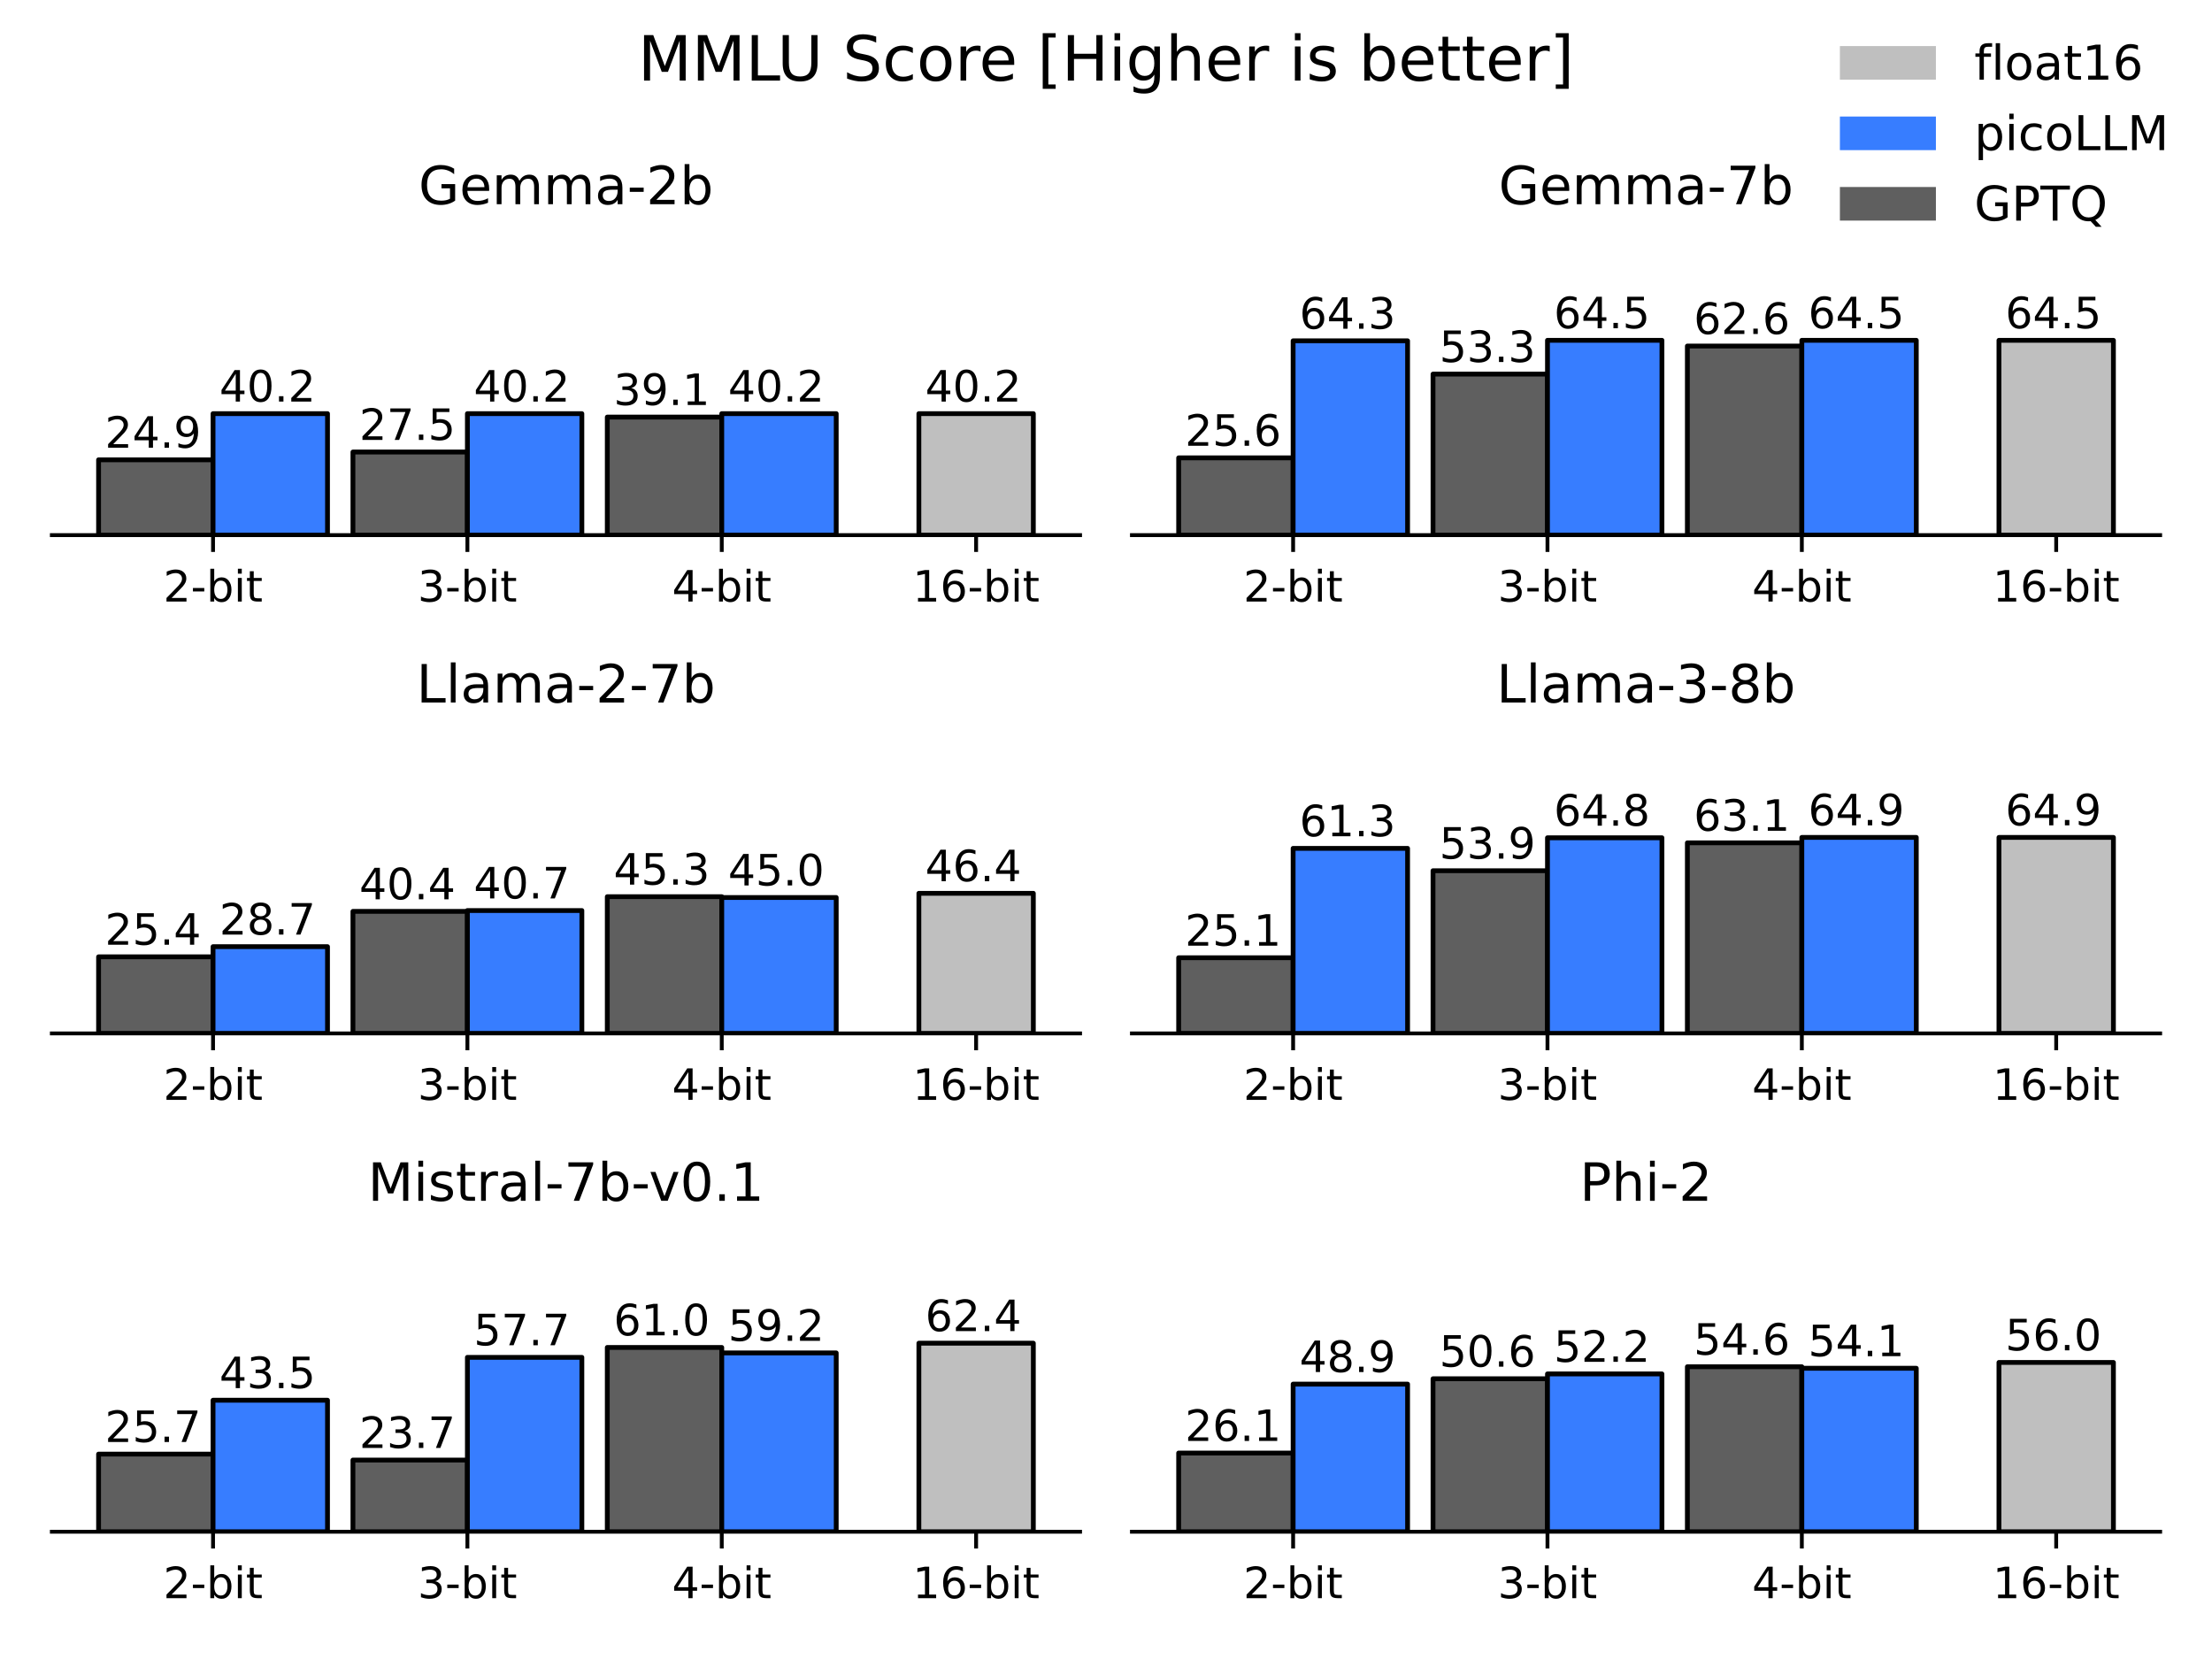
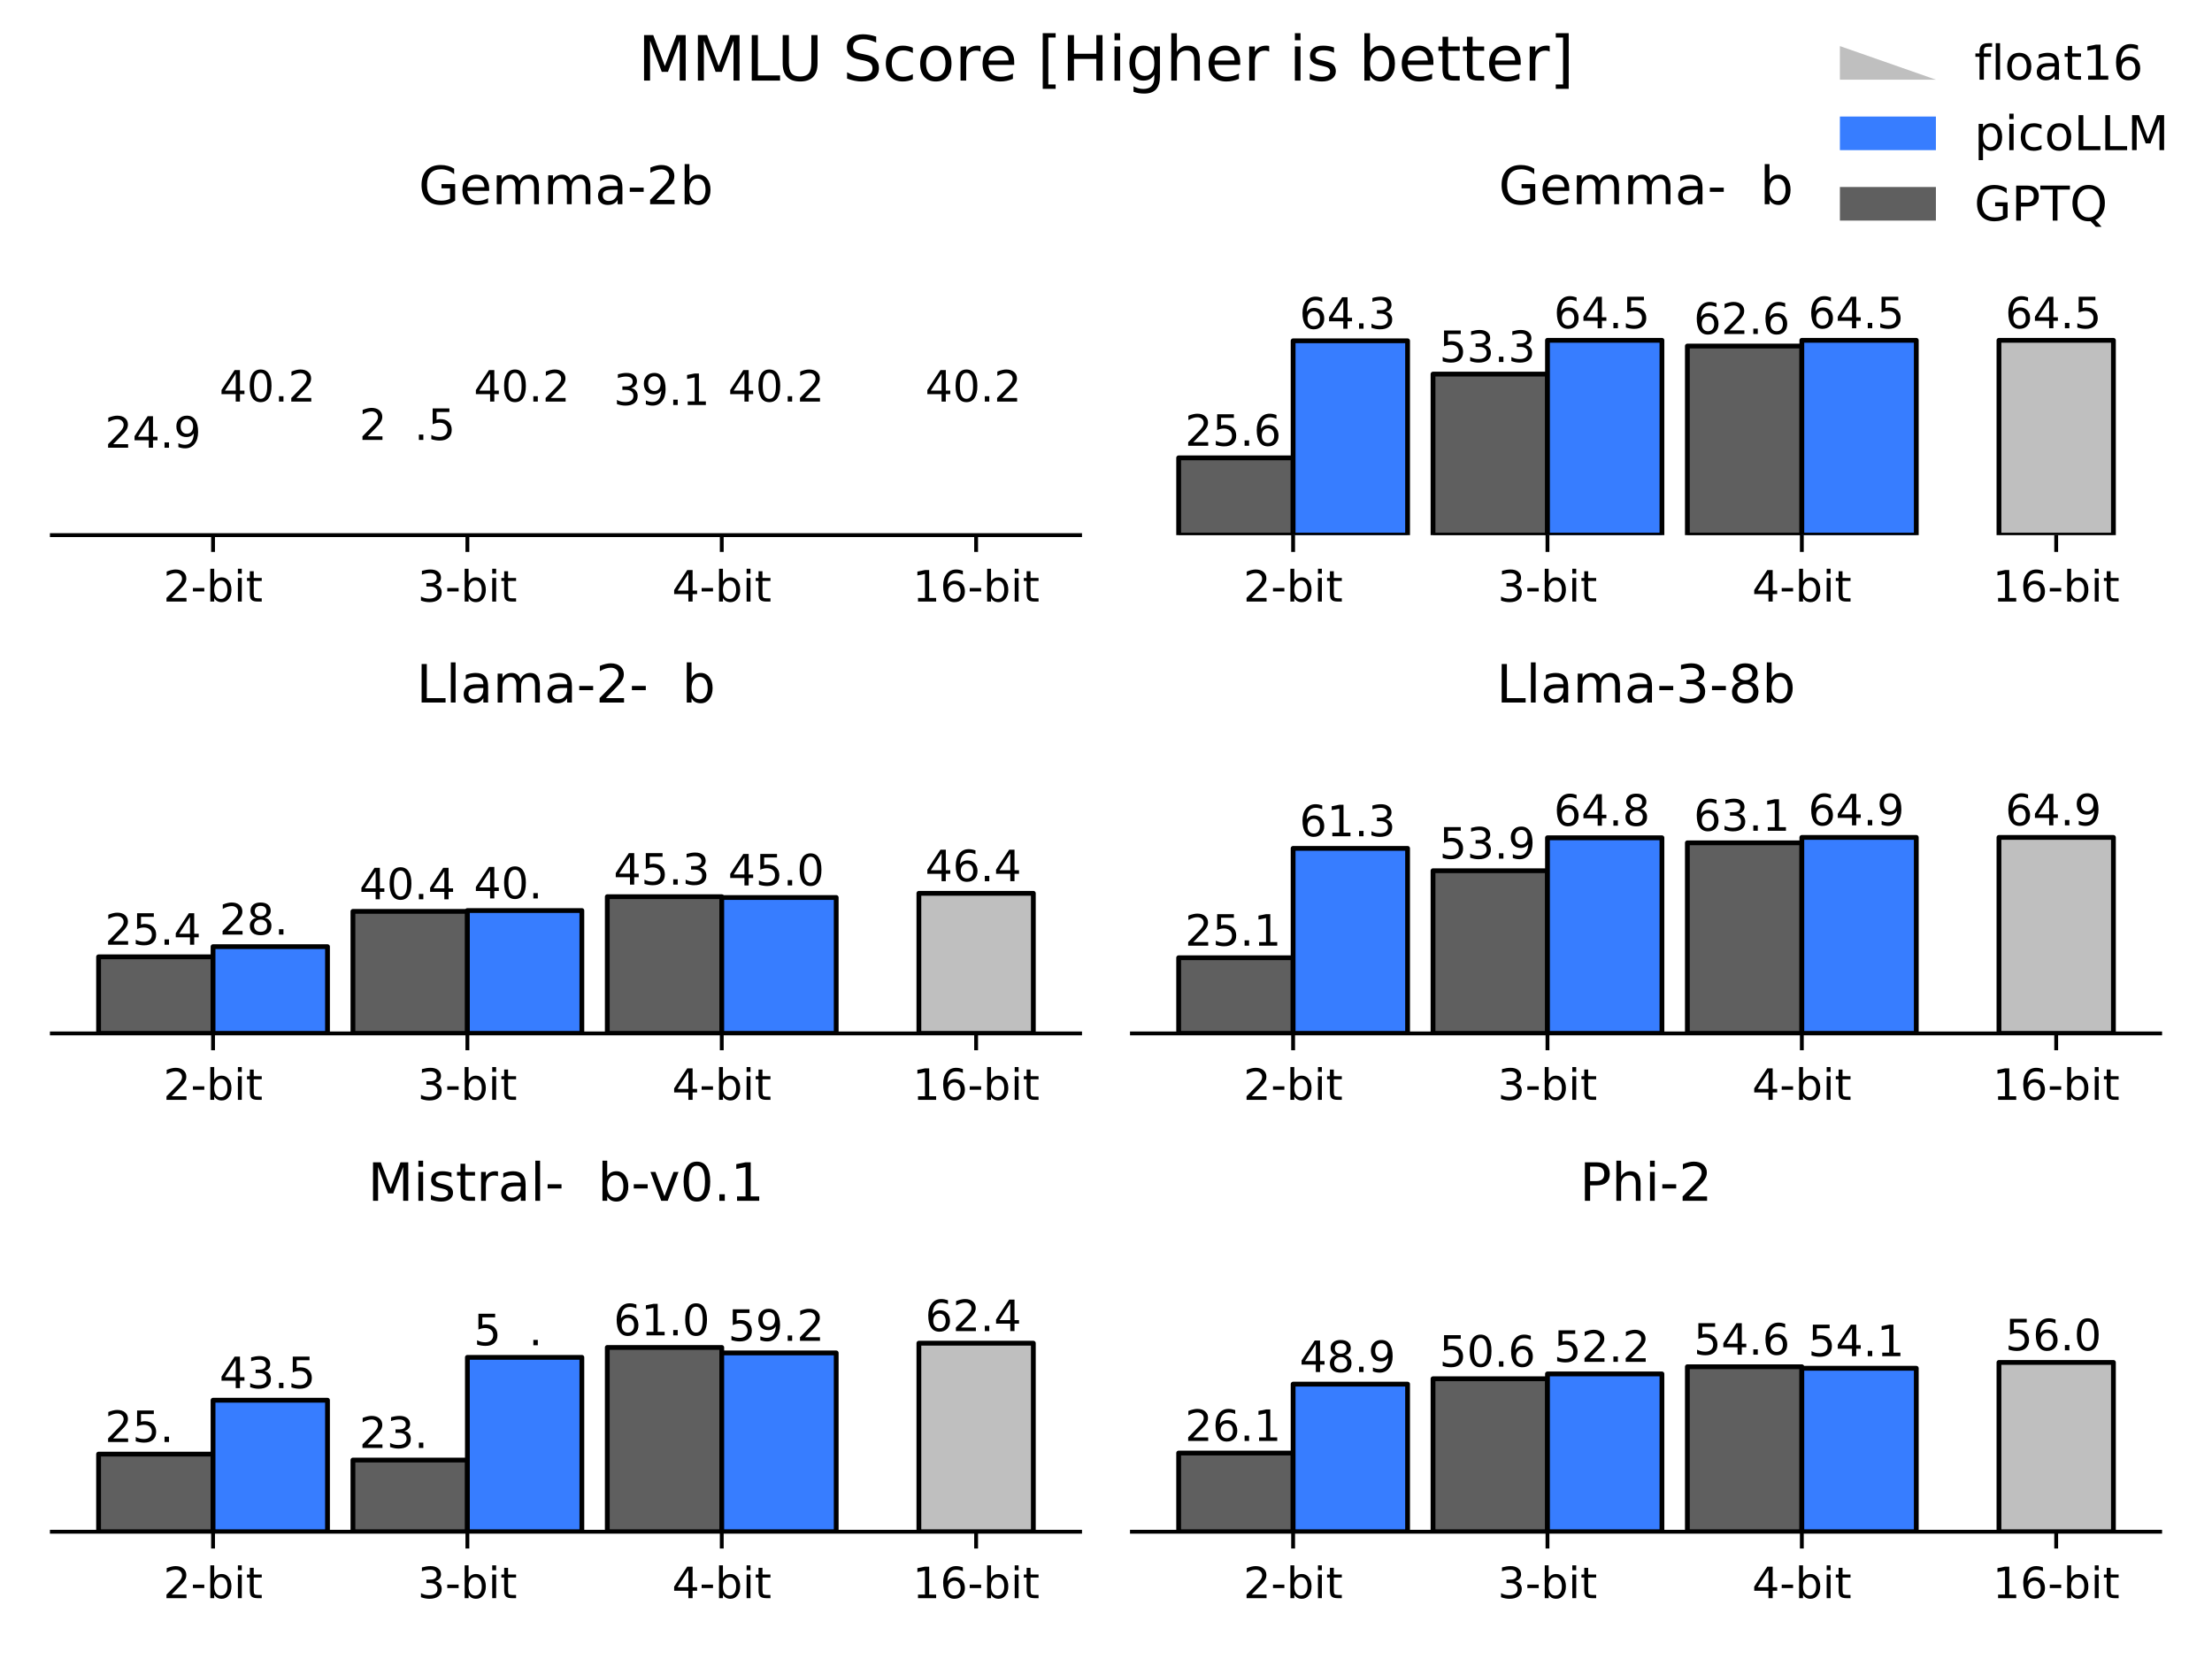
<svg xmlns="http://www.w3.org/2000/svg" xmlns:xlink="http://www.w3.org/1999/xlink" height="345.6pt" version="1.1" viewBox="0 0 460.8 345.6" width="460.8pt">
  <defs>
    <style type="text/css">*{stroke-linecap:butt;stroke-linejoin:round;}</style>
  </defs>
  <g id="figure_1">
    <g id="patch_1">
      <path d="M 0 345.6  L 460.8 345.6  L 460.8 0  L 0 0  z " style="fill:none;" />
    </g>
    <g id="axes_1">
      <g id="patch_2">
        <path d="M 10.8 111.477  L 225 111.477  L 225 48.54  L 10.8 48.54  z " style="fill:none;" />
      </g>
      <g id="patch_3">
        <path clip-path="url(#pb07e8d408d)" d="M 20.536 111.477  L 44.381 111.477  L 44.381 95.787  L 20.536 95.787  z " style="fill:#5f5f5f;stroke:#000000;stroke-linejoin:miter;" />
      </g>
      <g id="patch_4">
        <path clip-path="url(#pb07e8d408d)" d="M 44.381 111.477  L 68.225 111.477  L 68.225 86.17  L 44.381 86.17  z " style="fill:#377dff;stroke:#000000;stroke-linejoin:miter;" />
      </g>
      <g id="patch_5">
        <path clip-path="url(#pb07e8d408d)" d="M 73.523 111.477  L 97.368 111.477  L 97.368 94.163  L 73.523 94.163  z " style="fill:#5f5f5f;stroke:#000000;stroke-linejoin:miter;" />
      </g>
      <g id="patch_6">
        <path clip-path="url(#pb07e8d408d)" d="M 97.368 111.477  L 121.212 111.477  L 121.212 86.17  L 97.368 86.17  z " style="fill:#377dff;stroke:#000000;stroke-linejoin:miter;" />
      </g>
      <g id="patch_7">
        <path clip-path="url(#pb07e8d408d)" d="M 126.51 111.477  L 150.355 111.477  L 150.355 86.888  L 126.51 86.888  z " style="fill:#5f5f5f;stroke:#000000;stroke-linejoin:miter;" />
      </g>
      <g id="patch_8">
        <path clip-path="url(#pb07e8d408d)" d="M 150.355 111.477  L 174.199 111.477  L 174.199 86.17  L 150.355 86.17  z " style="fill:#377dff;stroke:#000000;stroke-linejoin:miter;" />
      </g>
      <g id="patch_9">
        <path clip-path="url(#pb07e8d408d)" d="M 191.419 111.477  L 215.264 111.477  L 215.264 86.17  L 191.419 86.17  z " style="fill:#bfbfbf;stroke:#000000;stroke-linejoin:miter;" />
      </g>
      <g id="matplotlib.axis_1">
        <g id="xtick_1">
          <g id="line2d_1">
            <defs>
              <path d="M 0 0  L 0 3.5  " id="m145aa4c1ea" style="stroke:#000000;stroke-width:0.8;" />
            </defs>
            <g>
              <use style="stroke:#000000;stroke-width:0.8;" x="44.381" xlink:href="#m145aa4c1ea" y="111.477" />
            </g>
          </g>
          <g id="text_1">
            <g transform="translate(34.023 125.316)scale(0.09 -0.09)">
              <defs>
                <path d="M 19.188 8.297  L 53.609 8.297  L 53.609 0  L 7.328 0  L 7.328 8.297  Q 12.938 14.109 22.625 23.891  Q 32.328 33.688 34.812 36.531  Q 39.547 41.844 41.422 45.531  Q 43.312 49.219 43.312 52.781  Q 43.312 58.594 39.234 62.25  Q 35.156 65.922 28.609 65.922  Q 23.969 65.922 18.812 64.312  Q 13.672 62.703 7.812 59.422  L 7.812 69.391  Q 13.766 71.781 18.938 73  Q 24.125 74.219 28.422 74.219  Q 39.75 74.219 46.484 68.547  Q 53.219 62.891 53.219 53.422  Q 53.219 48.922 51.531 44.891  Q 49.859 40.875 45.406 35.406  Q 44.188 33.984 37.641 27.219  Q 31.109 20.453 19.188 8.297  z " id="DejaVuSans-50" />
                <path d="M 4.891 31.391  L 31.203 31.391  L 31.203 23.391  L 4.891 23.391  z " id="DejaVuSans-45" />
                <path d="M 48.688 27.297  Q 48.688 37.203 44.609 42.844  Q 40.531 48.484 33.406 48.484  Q 26.266 48.484 22.188 42.844  Q 18.109 37.203 18.109 27.297  Q 18.109 17.391 22.188 11.75  Q 26.266 6.109 33.406 6.109  Q 40.531 6.109 44.609 11.75  Q 48.688 17.391 48.688 27.297  z M 18.109 46.391  Q 20.953 51.266 25.266 53.625  Q 29.594 56 35.594 56  Q 45.562 56 51.781 48.094  Q 58.016 40.188 58.016 27.297  Q 58.016 14.406 51.781 6.484  Q 45.562 -1.422 35.594 -1.422  Q 29.594 -1.422 25.266 0.953  Q 20.953 3.328 18.109 8.203  L 18.109 0  L 9.078 0  L 9.078 75.984  L 18.109 75.984  z " id="DejaVuSans-98" />
                <path d="M 9.422 54.688  L 18.406 54.688  L 18.406 0  L 9.422 0  z M 9.422 75.984  L 18.406 75.984  L 18.406 64.594  L 9.422 64.594  z " id="DejaVuSans-105" />
                <path d="M 18.312 70.219  L 18.312 54.688  L 36.812 54.688  L 36.812 47.703  L 18.312 47.703  L 18.312 18.016  Q 18.312 11.328 20.141 9.422  Q 21.969 7.516 27.594 7.516  L 36.812 7.516  L 36.812 0  L 27.594 0  Q 17.188 0 13.234 3.875  Q 9.281 7.766 9.281 18.016  L 9.281 47.703  L 2.688 47.703  L 2.688 54.688  L 9.281 54.688  L 9.281 70.219  z " id="DejaVuSans-116" />
              </defs>
              <use xlink:href="#DejaVuSans-50" />
              <use x="63.623" xlink:href="#DejaVuSans-45" />
              <use x="99.707" xlink:href="#DejaVuSans-98" />
              <use x="163.184" xlink:href="#DejaVuSans-105" />
              <use x="190.967" xlink:href="#DejaVuSans-116" />
            </g>
          </g>
        </g>
        <g id="xtick_2">
          <g id="line2d_2">
            <g>
              <use style="stroke:#000000;stroke-width:0.8;" x="97.368" xlink:href="#m145aa4c1ea" y="111.477" />
            </g>
          </g>
          <g id="text_2">
            <g transform="translate(87.01 125.316)scale(0.09 -0.09)">
              <defs>
                <path d="M 40.578 39.312  Q 47.656 37.797 51.625 33  Q 55.609 28.219 55.609 21.188  Q 55.609 10.406 48.188 4.484  Q 40.766 -1.422 27.094 -1.422  Q 22.516 -1.422 17.656 -0.516  Q 12.797 0.391 7.625 2.203  L 7.625 11.719  Q 11.719 9.328 16.594 8.109  Q 21.484 6.891 26.812 6.891  Q 36.078 6.891 40.938 10.547  Q 45.797 14.203 45.797 21.188  Q 45.797 27.641 41.281 31.266  Q 36.766 34.906 28.719 34.906  L 20.219 34.906  L 20.219 43.016  L 29.109 43.016  Q 36.375 43.016 40.234 45.922  Q 44.094 48.828 44.094 54.297  Q 44.094 59.906 40.109 62.906  Q 36.141 65.922 28.719 65.922  Q 24.656 65.922 20.016 65.031  Q 15.375 64.156 9.812 62.312  L 9.812 71.094  Q 15.438 72.656 20.344 73.438  Q 25.25 74.219 29.594 74.219  Q 40.828 74.219 47.359 69.109  Q 53.906 64.016 53.906 55.328  Q 53.906 49.266 50.438 45.094  Q 46.969 40.922 40.578 39.312  z " id="DejaVuSans-51" />
              </defs>
              <use xlink:href="#DejaVuSans-51" />
              <use x="63.623" xlink:href="#DejaVuSans-45" />
              <use x="99.707" xlink:href="#DejaVuSans-98" />
              <use x="163.184" xlink:href="#DejaVuSans-105" />
              <use x="190.967" xlink:href="#DejaVuSans-116" />
            </g>
          </g>
        </g>
        <g id="xtick_3">
          <g id="line2d_3">
            <g>
              <use style="stroke:#000000;stroke-width:0.8;" x="150.355" xlink:href="#m145aa4c1ea" y="111.477" />
            </g>
          </g>
          <g id="text_3">
            <g transform="translate(139.997 125.316)scale(0.09 -0.09)">
              <defs>
                <path d="M 37.797 64.312  L 12.891 25.391  L 37.797 25.391  z M 35.203 72.906  L 47.609 72.906  L 47.609 25.391  L 58.016 25.391  L 58.016 17.188  L 47.609 17.188  L 47.609 0  L 37.797 0  L 37.797 17.188  L 4.891 17.188  L 4.891 26.703  z " id="DejaVuSans-52" />
              </defs>
              <use xlink:href="#DejaVuSans-52" />
              <use x="63.623" xlink:href="#DejaVuSans-45" />
              <use x="99.707" xlink:href="#DejaVuSans-98" />
              <use x="163.184" xlink:href="#DejaVuSans-105" />
              <use x="190.967" xlink:href="#DejaVuSans-116" />
            </g>
          </g>
        </g>
        <g id="xtick_4">
          <g id="line2d_4">
            <g>
              <use style="stroke:#000000;stroke-width:0.8;" x="203.342" xlink:href="#m145aa4c1ea" y="111.477" />
            </g>
          </g>
          <g id="text_4">
            <g transform="translate(190.121 125.316)scale(0.09 -0.09)">
              <defs>
                <path d="M 12.406 8.297  L 28.516 8.297  L 28.516 63.922  L 10.984 60.406  L 10.984 69.391  L 28.422 72.906  L 38.281 72.906  L 38.281 8.297  L 54.391 8.297  L 54.391 0  L 12.406 0  z " id="DejaVuSans-49" />
                <path d="M 33.016 40.375  Q 26.375 40.375 22.484 35.828  Q 18.609 31.297 18.609 23.391  Q 18.609 15.531 22.484 10.953  Q 26.375 6.391 33.016 6.391  Q 39.656 6.391 43.531 10.953  Q 47.406 15.531 47.406 23.391  Q 47.406 31.297 43.531 35.828  Q 39.656 40.375 33.016 40.375  z M 52.594 71.297  L 52.594 62.312  Q 48.875 64.062 45.094 64.984  Q 41.312 65.922 37.594 65.922  Q 27.828 65.922 22.672 59.328  Q 17.531 52.734 16.797 39.406  Q 19.672 43.656 24.016 45.922  Q 28.375 48.188 33.594 48.188  Q 44.578 48.188 50.953 41.516  Q 57.328 34.859 57.328 23.391  Q 57.328 12.156 50.688 5.359  Q 44.047 -1.422 33.016 -1.422  Q 20.359 -1.422 13.672 8.266  Q 6.984 17.969 6.984 36.375  Q 6.984 53.656 15.188 63.938  Q 23.391 74.219 37.203 74.219  Q 40.922 74.219 44.703 73.484  Q 48.484 72.75 52.594 71.297  z " id="DejaVuSans-54" />
              </defs>
              <use xlink:href="#DejaVuSans-49" />
              <use x="63.623" xlink:href="#DejaVuSans-54" />
              <use x="127.246" xlink:href="#DejaVuSans-45" />
              <use x="163.33" xlink:href="#DejaVuSans-98" />
              <use x="226.807" xlink:href="#DejaVuSans-105" />
              <use x="254.59" xlink:href="#DejaVuSans-116" />
            </g>
          </g>
        </g>
      </g>
      <g id="matplotlib.axis_2" />
      <g id="patch_10">
        <path d="M 10.8 111.477  L 225 111.477  " style="fill:none;stroke:#000000;stroke-linecap:square;stroke-linejoin:miter;stroke-width:0.8;" />
      </g>
      <g id="text_5">
        <g transform="translate(21.861 93.27)scale(0.09 -0.09)">
          <defs>
            <path d="M 10.688 12.406  L 21 12.406  L 21 0  L 10.688 0  z " id="DejaVuSans-46" />
            <path d="M 10.984 1.516  L 10.984 10.5  Q 14.703 8.734 18.5 7.812  Q 22.312 6.891 25.984 6.891  Q 35.75 6.891 40.891 13.453  Q 46.047 20.016 46.781 33.406  Q 43.953 29.203 39.594 26.953  Q 35.25 24.703 29.984 24.703  Q 19.047 24.703 12.672 31.312  Q 6.297 37.938 6.297 49.422  Q 6.297 60.641 12.938 67.422  Q 19.578 74.219 30.609 74.219  Q 43.266 74.219 49.922 64.516  Q 56.594 54.828 56.594 36.375  Q 56.594 19.141 48.406 8.859  Q 40.234 -1.422 26.422 -1.422  Q 22.703 -1.422 18.891 -0.688  Q 15.094 0.047 10.984 1.516  z M 30.609 32.422  Q 37.25 32.422 41.125 36.953  Q 45.016 41.5 45.016 49.422  Q 45.016 57.281 41.125 61.844  Q 37.25 66.406 30.609 66.406  Q 23.969 66.406 20.094 61.844  Q 16.219 57.281 16.219 49.422  Q 16.219 41.5 20.094 36.953  Q 23.969 32.422 30.609 32.422  z " id="DejaVuSans-57" />
          </defs>
          <use xlink:href="#DejaVuSans-50" />
          <use x="63.623" xlink:href="#DejaVuSans-52" />
          <use x="127.246" xlink:href="#DejaVuSans-46" />
          <use x="159.033" xlink:href="#DejaVuSans-57" />
        </g>
      </g>
      <g id="text_6">
        <g transform="translate(45.705 83.653)scale(0.09 -0.09)">
          <defs>
            <path d="M 31.781 66.406  Q 24.172 66.406 20.328 58.906  Q 16.5 51.422 16.5 36.375  Q 16.5 21.391 20.328 13.891  Q 24.172 6.391 31.781 6.391  Q 39.453 6.391 43.281 13.891  Q 47.125 21.391 47.125 36.375  Q 47.125 51.422 43.281 58.906  Q 39.453 66.406 31.781 66.406  z M 31.781 74.219  Q 44.047 74.219 50.516 64.516  Q 56.984 54.828 56.984 36.375  Q 56.984 17.969 50.516 8.266  Q 44.047 -1.422 31.781 -1.422  Q 19.531 -1.422 13.062 8.266  Q 6.594 17.969 6.594 36.375  Q 6.594 54.828 13.062 64.516  Q 19.531 74.219 31.781 74.219  z " id="DejaVuSans-48" />
          </defs>
          <use xlink:href="#DejaVuSans-52" />
          <use x="63.623" xlink:href="#DejaVuSans-48" />
          <use x="127.246" xlink:href="#DejaVuSans-46" />
          <use x="159.033" xlink:href="#DejaVuSans-50" />
        </g>
      </g>
      <g id="text_7">
        <g transform="translate(74.848 91.646)scale(0.09 -0.09)">
          <defs>
-             <path d="M 8.203 72.906  L 55.078 72.906  L 55.078 68.703  L 28.609 0  L 18.312 0  L 43.219 64.594  L 8.203 64.594  z " id="DejaVuSans-55" />
            <path d="M 10.797 72.906  L 49.516 72.906  L 49.516 64.594  L 19.828 64.594  L 19.828 46.734  Q 21.969 47.469 24.109 47.828  Q 26.266 48.188 28.422 48.188  Q 40.625 48.188 47.75 41.5  Q 54.891 34.812 54.891 23.391  Q 54.891 11.625 47.562 5.094  Q 40.234 -1.422 26.906 -1.422  Q 22.312 -1.422 17.547 -0.641  Q 12.797 0.141 7.719 1.703  L 7.719 11.625  Q 12.109 9.234 16.797 8.062  Q 21.484 6.891 26.703 6.891  Q 35.156 6.891 40.078 11.328  Q 45.016 15.766 45.016 23.391  Q 45.016 31 40.078 35.438  Q 35.156 39.891 26.703 39.891  Q 22.75 39.891 18.812 39.016  Q 14.891 38.141 10.797 36.281  z " id="DejaVuSans-53" />
          </defs>
          <use xlink:href="#DejaVuSans-50" />
          <use x="63.623" xlink:href="#DejaVuSans-55" />
          <use x="127.246" xlink:href="#DejaVuSans-46" />
          <use x="159.033" xlink:href="#DejaVuSans-53" />
        </g>
      </g>
      <g id="text_8">
        <g transform="translate(98.692 83.653)scale(0.09 -0.09)">
          <use xlink:href="#DejaVuSans-52" />
          <use x="63.623" xlink:href="#DejaVuSans-48" />
          <use x="127.246" xlink:href="#DejaVuSans-46" />
          <use x="159.033" xlink:href="#DejaVuSans-50" />
        </g>
      </g>
      <g id="text_9">
        <g transform="translate(127.835 84.37)scale(0.09 -0.09)">
          <use xlink:href="#DejaVuSans-51" />
          <use x="63.623" xlink:href="#DejaVuSans-57" />
          <use x="127.246" xlink:href="#DejaVuSans-46" />
          <use x="159.033" xlink:href="#DejaVuSans-49" />
        </g>
      </g>
      <g id="text_10">
        <g transform="translate(151.679 83.653)scale(0.09 -0.09)">
          <use xlink:href="#DejaVuSans-52" />
          <use x="63.623" xlink:href="#DejaVuSans-48" />
          <use x="127.246" xlink:href="#DejaVuSans-46" />
          <use x="159.033" xlink:href="#DejaVuSans-50" />
        </g>
      </g>
      <g id="text_11">
        <g transform="translate(192.744 83.653)scale(0.09 -0.09)">
          <use xlink:href="#DejaVuSans-52" />
          <use x="63.623" xlink:href="#DejaVuSans-48" />
          <use x="127.246" xlink:href="#DejaVuSans-46" />
          <use x="159.033" xlink:href="#DejaVuSans-50" />
        </g>
      </g>
      <g id="text_12">
        <g transform="translate(87.194 42.54)scale(0.11 -0.11)">
          <defs>
            <path d="M 59.516 10.406  L 59.516 29.984  L 43.406 29.984  L 43.406 38.094  L 69.281 38.094  L 69.281 6.781  Q 63.578 2.734 56.688 0.656  Q 49.812 -1.422 42 -1.422  Q 24.906 -1.422 15.25 8.562  Q 5.609 18.562 5.609 36.375  Q 5.609 54.25 15.25 64.234  Q 24.906 74.219 42 74.219  Q 49.125 74.219 55.547 72.453  Q 61.969 70.703 67.391 67.281  L 67.391 56.781  Q 61.922 61.422 55.766 63.766  Q 49.609 66.109 42.828 66.109  Q 29.438 66.109 22.719 58.641  Q 16.016 51.172 16.016 36.375  Q 16.016 21.625 22.719 14.156  Q 29.438 6.688 42.828 6.688  Q 48.047 6.688 52.141 7.594  Q 56.25 8.5 59.516 10.406  z " id="DejaVuSans-71" />
            <path d="M 56.203 29.594  L 56.203 25.203  L 14.891 25.203  Q 15.484 15.922 20.484 11.062  Q 25.484 6.203 34.422 6.203  Q 39.594 6.203 44.453 7.469  Q 49.312 8.734 54.109 11.281  L 54.109 2.781  Q 49.266 0.734 44.188 -0.344  Q 39.109 -1.422 33.891 -1.422  Q 20.797 -1.422 13.156 6.188  Q 5.516 13.812 5.516 26.812  Q 5.516 40.234 12.766 48.109  Q 20.016 56 32.328 56  Q 43.359 56 49.781 48.891  Q 56.203 41.797 56.203 29.594  z M 47.219 32.234  Q 47.125 39.594 43.094 43.984  Q 39.062 48.391 32.422 48.391  Q 24.906 48.391 20.391 44.141  Q 15.875 39.891 15.188 32.172  z " id="DejaVuSans-101" />
            <path d="M 52 44.188  Q 55.375 50.25 60.062 53.125  Q 64.75 56 71.094 56  Q 79.641 56 84.281 50.016  Q 88.922 44.047 88.922 33.016  L 88.922 0  L 79.891 0  L 79.891 32.719  Q 79.891 40.578 77.094 44.375  Q 74.312 48.188 68.609 48.188  Q 61.625 48.188 57.562 43.547  Q 53.516 38.922 53.516 30.906  L 53.516 0  L 44.484 0  L 44.484 32.719  Q 44.484 40.625 41.703 44.406  Q 38.922 48.188 33.109 48.188  Q 26.219 48.188 22.156 43.531  Q 18.109 38.875 18.109 30.906  L 18.109 0  L 9.078 0  L 9.078 54.688  L 18.109 54.688  L 18.109 46.188  Q 21.188 51.219 25.484 53.609  Q 29.781 56 35.688 56  Q 41.656 56 45.828 52.969  Q 50 49.953 52 44.188  z " id="DejaVuSans-109" />
            <path d="M 34.281 27.484  Q 23.391 27.484 19.188 25  Q 14.984 22.516 14.984 16.5  Q 14.984 11.719 18.141 8.906  Q 21.297 6.109 26.703 6.109  Q 34.188 6.109 38.703 11.406  Q 43.219 16.703 43.219 25.484  L 43.219 27.484  z M 52.203 31.203  L 52.203 0  L 43.219 0  L 43.219 8.297  Q 40.141 3.328 35.547 0.953  Q 30.953 -1.422 24.312 -1.422  Q 15.922 -1.422 10.953 3.297  Q 6 8.016 6 15.922  Q 6 25.141 12.172 29.828  Q 18.359 34.516 30.609 34.516  L 43.219 34.516  L 43.219 35.406  Q 43.219 41.609 39.141 45  Q 35.062 48.391 27.688 48.391  Q 23 48.391 18.547 47.266  Q 14.109 46.141 10.016 43.891  L 10.016 52.203  Q 14.938 54.109 19.578 55.047  Q 24.219 56 28.609 56  Q 40.484 56 46.344 49.844  Q 52.203 43.703 52.203 31.203  z " id="DejaVuSans-97" />
          </defs>
          <use xlink:href="#DejaVuSans-71" />
          <use x="77.49" xlink:href="#DejaVuSans-101" />
          <use x="139.014" xlink:href="#DejaVuSans-109" />
          <use x="236.426" xlink:href="#DejaVuSans-109" />
          <use x="333.838" xlink:href="#DejaVuSans-97" />
          <use x="395.117" xlink:href="#DejaVuSans-45" />
          <use x="431.201" xlink:href="#DejaVuSans-50" />
          <use x="494.824" xlink:href="#DejaVuSans-98" />
        </g>
      </g>
    </g>
    <g id="axes_2">
      <g id="patch_11">
        <path d="M 235.8 111.477  L 450 111.477  L 450 48.54  L 235.8 48.54  z " style="fill:none;" />
      </g>
      <g id="patch_12">
        <path clip-path="url(#p7d703d1d30)" d="M 245.536 111.477  L 269.381 111.477  L 269.381 95.378  L 245.536 95.378  z " style="fill:#5f5f5f;stroke:#000000;stroke-linejoin:miter;" />
      </g>
      <g id="patch_13">
        <path clip-path="url(#p7d703d1d30)" d="M 269.381 111.477  L 293.225 111.477  L 293.225 70.996  L 269.381 70.996  z " style="fill:#377dff;stroke:#000000;stroke-linejoin:miter;" />
      </g>
      <g id="patch_14">
        <path clip-path="url(#p7d703d1d30)" d="M 298.523 111.477  L 322.368 111.477  L 322.368 77.932  L 298.523 77.932  z " style="fill:#5f5f5f;stroke:#000000;stroke-linejoin:miter;" />
      </g>
      <g id="patch_15">
        <path clip-path="url(#p7d703d1d30)" d="M 322.368 111.477  L 346.212 111.477  L 346.212 70.895  L 322.368 70.895  z " style="fill:#377dff;stroke:#000000;stroke-linejoin:miter;" />
      </g>
      <g id="patch_16">
        <path clip-path="url(#p7d703d1d30)" d="M 351.51 111.477  L 375.355 111.477  L 375.355 72.091  L 351.51 72.091  z " style="fill:#5f5f5f;stroke:#000000;stroke-linejoin:miter;" />
      </g>
      <g id="patch_17">
        <path clip-path="url(#p7d703d1d30)" d="M 375.355 111.477  L 399.199 111.477  L 399.199 70.895  L 375.355 70.895  z " style="fill:#377dff;stroke:#000000;stroke-linejoin:miter;" />
      </g>
      <g id="patch_18">
        <path clip-path="url(#p7d703d1d30)" d="M 416.419 111.477  L 440.264 111.477  L 440.264 70.895  L 416.419 70.895  z " style="fill:#bfbfbf;stroke:#000000;stroke-linejoin:miter;" />
      </g>
      <g id="matplotlib.axis_3">
        <g id="xtick_5">
          <g id="line2d_5">
            <g>
              <use style="stroke:#000000;stroke-width:0.8;" x="269.381" xlink:href="#m145aa4c1ea" y="111.477" />
            </g>
          </g>
          <g id="text_13">
            <g transform="translate(259.023 125.316)scale(0.09 -0.09)">
              <use xlink:href="#DejaVuSans-50" />
              <use x="63.623" xlink:href="#DejaVuSans-45" />
              <use x="99.707" xlink:href="#DejaVuSans-98" />
              <use x="163.184" xlink:href="#DejaVuSans-105" />
              <use x="190.967" xlink:href="#DejaVuSans-116" />
            </g>
          </g>
        </g>
        <g id="xtick_6">
          <g id="line2d_6">
            <g>
              <use style="stroke:#000000;stroke-width:0.8;" x="322.368" xlink:href="#m145aa4c1ea" y="111.477" />
            </g>
          </g>
          <g id="text_14">
            <g transform="translate(312.01 125.316)scale(0.09 -0.09)">
              <use xlink:href="#DejaVuSans-51" />
              <use x="63.623" xlink:href="#DejaVuSans-45" />
              <use x="99.707" xlink:href="#DejaVuSans-98" />
              <use x="163.184" xlink:href="#DejaVuSans-105" />
              <use x="190.967" xlink:href="#DejaVuSans-116" />
            </g>
          </g>
        </g>
        <g id="xtick_7">
          <g id="line2d_7">
            <g>
              <use style="stroke:#000000;stroke-width:0.8;" x="375.355" xlink:href="#m145aa4c1ea" y="111.477" />
            </g>
          </g>
          <g id="text_15">
            <g transform="translate(364.997 125.316)scale(0.09 -0.09)">
              <use xlink:href="#DejaVuSans-52" />
              <use x="63.623" xlink:href="#DejaVuSans-45" />
              <use x="99.707" xlink:href="#DejaVuSans-98" />
              <use x="163.184" xlink:href="#DejaVuSans-105" />
              <use x="190.967" xlink:href="#DejaVuSans-116" />
            </g>
          </g>
        </g>
        <g id="xtick_8">
          <g id="line2d_8">
            <g>
              <use style="stroke:#000000;stroke-width:0.8;" x="428.342" xlink:href="#m145aa4c1ea" y="111.477" />
            </g>
          </g>
          <g id="text_16">
            <g transform="translate(415.121 125.316)scale(0.09 -0.09)">
              <use xlink:href="#DejaVuSans-49" />
              <use x="63.623" xlink:href="#DejaVuSans-54" />
              <use x="127.246" xlink:href="#DejaVuSans-45" />
              <use x="163.33" xlink:href="#DejaVuSans-98" />
              <use x="226.807" xlink:href="#DejaVuSans-105" />
              <use x="254.59" xlink:href="#DejaVuSans-116" />
            </g>
          </g>
        </g>
      </g>
      <g id="matplotlib.axis_4" />
      <g id="patch_19">
-         <path d="M 235.8 111.477  L 450 111.477  " style="fill:none;stroke:#000000;stroke-linecap:square;stroke-linejoin:miter;stroke-width:0.8;" />
-       </g>
+         </g>
      <g id="text_17">
        <g transform="translate(246.861 92.86)scale(0.09 -0.09)">
          <use xlink:href="#DejaVuSans-50" />
          <use x="63.623" xlink:href="#DejaVuSans-53" />
          <use x="127.246" xlink:href="#DejaVuSans-46" />
          <use x="159.033" xlink:href="#DejaVuSans-54" />
        </g>
      </g>
      <g id="text_18">
        <g transform="translate(270.705 68.478)scale(0.09 -0.09)">
          <use xlink:href="#DejaVuSans-54" />
          <use x="63.623" xlink:href="#DejaVuSans-52" />
          <use x="127.246" xlink:href="#DejaVuSans-46" />
          <use x="159.033" xlink:href="#DejaVuSans-51" />
        </g>
      </g>
      <g id="text_19">
        <g transform="translate(299.848 75.414)scale(0.09 -0.09)">
          <use xlink:href="#DejaVuSans-53" />
          <use x="63.623" xlink:href="#DejaVuSans-51" />
          <use x="127.246" xlink:href="#DejaVuSans-46" />
          <use x="159.033" xlink:href="#DejaVuSans-51" />
        </g>
      </g>
      <g id="text_20">
        <g transform="translate(323.692 68.378)scale(0.09 -0.09)">
          <use xlink:href="#DejaVuSans-54" />
          <use x="63.623" xlink:href="#DejaVuSans-52" />
          <use x="127.246" xlink:href="#DejaVuSans-46" />
          <use x="159.033" xlink:href="#DejaVuSans-53" />
        </g>
      </g>
      <g id="text_21">
        <g transform="translate(352.835 69.574)scale(0.09 -0.09)">
          <use xlink:href="#DejaVuSans-54" />
          <use x="63.623" xlink:href="#DejaVuSans-50" />
          <use x="127.246" xlink:href="#DejaVuSans-46" />
          <use x="159.033" xlink:href="#DejaVuSans-54" />
        </g>
      </g>
      <g id="text_22">
        <g transform="translate(376.679 68.378)scale(0.09 -0.09)">
          <use xlink:href="#DejaVuSans-54" />
          <use x="63.623" xlink:href="#DejaVuSans-52" />
          <use x="127.246" xlink:href="#DejaVuSans-46" />
          <use x="159.033" xlink:href="#DejaVuSans-53" />
        </g>
      </g>
      <g id="text_23">
        <g transform="translate(417.744 68.378)scale(0.09 -0.09)">
          <use xlink:href="#DejaVuSans-54" />
          <use x="63.623" xlink:href="#DejaVuSans-52" />
          <use x="127.246" xlink:href="#DejaVuSans-46" />
          <use x="159.033" xlink:href="#DejaVuSans-53" />
        </g>
      </g>
      <g id="text_24">
        <g transform="translate(312.194 42.54)scale(0.11 -0.11)">
          <use xlink:href="#DejaVuSans-71" />
          <use x="77.49" xlink:href="#DejaVuSans-101" />
          <use x="139.014" xlink:href="#DejaVuSans-109" />
          <use x="236.426" xlink:href="#DejaVuSans-109" />
          <use x="333.838" xlink:href="#DejaVuSans-97" />
          <use x="395.117" xlink:href="#DejaVuSans-45" />
          <use x="431.201" xlink:href="#DejaVuSans-55" />
          <use x="494.824" xlink:href="#DejaVuSans-98" />
        </g>
      </g>
    </g>
    <g id="axes_3">
      <g id="patch_20">
        <path d="M 10.8 215.284  L 225 215.284  L 225 152.346  L 10.8 152.346  z " style="fill:none;" />
      </g>
      <g id="patch_21">
        <path clip-path="url(#pad2baadecd)" d="M 20.536 215.284  L 44.381 215.284  L 44.381 199.323  L 20.536 199.323  z " style="fill:#5f5f5f;stroke:#000000;stroke-linejoin:miter;" />
      </g>
      <g id="patch_22">
        <path clip-path="url(#pad2baadecd)" d="M 44.381 215.284  L 68.225 215.284  L 68.225 197.208  L 44.381 197.208  z " style="fill:#377dff;stroke:#000000;stroke-linejoin:miter;" />
      </g>
      <g id="patch_23">
        <path clip-path="url(#pad2baadecd)" d="M 73.523 215.284  L 97.368 215.284  L 97.368 189.857  L 73.523 189.857  z " style="fill:#5f5f5f;stroke:#000000;stroke-linejoin:miter;" />
      </g>
      <g id="patch_24">
        <path clip-path="url(#pad2baadecd)" d="M 97.368 215.284  L 121.212 215.284  L 121.212 189.681  L 97.368 189.681  z " style="fill:#377dff;stroke:#000000;stroke-linejoin:miter;" />
      </g>
      <g id="patch_25">
        <path clip-path="url(#pad2baadecd)" d="M 126.51 215.284  L 150.355 215.284  L 150.355 186.798  L 126.51 186.798  z " style="fill:#5f5f5f;stroke:#000000;stroke-linejoin:miter;" />
      </g>
      <g id="patch_26">
        <path clip-path="url(#pad2baadecd)" d="M 150.355 215.284  L 174.199 215.284  L 174.199 186.968  L 150.355 186.968  z " style="fill:#377dff;stroke:#000000;stroke-linejoin:miter;" />
      </g>
      <g id="patch_27">
        <path clip-path="url(#pad2baadecd)" d="M 191.419 215.284  L 215.264 215.284  L 215.264 186.093  L 191.419 186.093  z " style="fill:#bfbfbf;stroke:#000000;stroke-linejoin:miter;" />
      </g>
      <g id="matplotlib.axis_5">
        <g id="xtick_9">
          <g id="line2d_9">
            <g>
              <use style="stroke:#000000;stroke-width:0.8;" x="44.381" xlink:href="#m145aa4c1ea" y="215.284" />
            </g>
          </g>
          <g id="text_25">
            <g transform="translate(34.023 229.122)scale(0.09 -0.09)">
              <use xlink:href="#DejaVuSans-50" />
              <use x="63.623" xlink:href="#DejaVuSans-45" />
              <use x="99.707" xlink:href="#DejaVuSans-98" />
              <use x="163.184" xlink:href="#DejaVuSans-105" />
              <use x="190.967" xlink:href="#DejaVuSans-116" />
            </g>
          </g>
        </g>
        <g id="xtick_10">
          <g id="line2d_10">
            <g>
              <use style="stroke:#000000;stroke-width:0.8;" x="97.368" xlink:href="#m145aa4c1ea" y="215.284" />
            </g>
          </g>
          <g id="text_26">
            <g transform="translate(87.01 229.122)scale(0.09 -0.09)">
              <use xlink:href="#DejaVuSans-51" />
              <use x="63.623" xlink:href="#DejaVuSans-45" />
              <use x="99.707" xlink:href="#DejaVuSans-98" />
              <use x="163.184" xlink:href="#DejaVuSans-105" />
              <use x="190.967" xlink:href="#DejaVuSans-116" />
            </g>
          </g>
        </g>
        <g id="xtick_11">
          <g id="line2d_11">
            <g>
              <use style="stroke:#000000;stroke-width:0.8;" x="150.355" xlink:href="#m145aa4c1ea" y="215.284" />
            </g>
          </g>
          <g id="text_27">
            <g transform="translate(139.997 229.122)scale(0.09 -0.09)">
              <use xlink:href="#DejaVuSans-52" />
              <use x="63.623" xlink:href="#DejaVuSans-45" />
              <use x="99.707" xlink:href="#DejaVuSans-98" />
              <use x="163.184" xlink:href="#DejaVuSans-105" />
              <use x="190.967" xlink:href="#DejaVuSans-116" />
            </g>
          </g>
        </g>
        <g id="xtick_12">
          <g id="line2d_12">
            <g>
              <use style="stroke:#000000;stroke-width:0.8;" x="203.342" xlink:href="#m145aa4c1ea" y="215.284" />
            </g>
          </g>
          <g id="text_28">
            <g transform="translate(190.121 229.122)scale(0.09 -0.09)">
              <use xlink:href="#DejaVuSans-49" />
              <use x="63.623" xlink:href="#DejaVuSans-54" />
              <use x="127.246" xlink:href="#DejaVuSans-45" />
              <use x="163.33" xlink:href="#DejaVuSans-98" />
              <use x="226.807" xlink:href="#DejaVuSans-105" />
              <use x="254.59" xlink:href="#DejaVuSans-116" />
            </g>
          </g>
        </g>
      </g>
      <g id="matplotlib.axis_6" />
      <g id="patch_28">
        <path d="M 10.8 215.284  L 225 215.284  " style="fill:none;stroke:#000000;stroke-linecap:square;stroke-linejoin:miter;stroke-width:0.8;" />
      </g>
      <g id="text_29">
        <g transform="translate(21.861 196.805)scale(0.09 -0.09)">
          <use xlink:href="#DejaVuSans-50" />
          <use x="63.623" xlink:href="#DejaVuSans-53" />
          <use x="127.246" xlink:href="#DejaVuSans-46" />
          <use x="159.033" xlink:href="#DejaVuSans-52" />
        </g>
      </g>
      <g id="text_30">
        <g transform="translate(45.705 194.69)scale(0.09 -0.09)">
          <defs>
            <path d="M 31.781 34.625  Q 24.75 34.625 20.719 30.859  Q 16.703 27.094 16.703 20.516  Q 16.703 13.922 20.719 10.156  Q 24.75 6.391 31.781 6.391  Q 38.812 6.391 42.859 10.172  Q 46.922 13.969 46.922 20.516  Q 46.922 27.094 42.891 30.859  Q 38.875 34.625 31.781 34.625  z M 21.922 38.812  Q 15.578 40.375 12.031 44.719  Q 8.5 49.078 8.5 55.328  Q 8.5 64.062 14.719 69.141  Q 20.953 74.219 31.781 74.219  Q 42.672 74.219 48.875 69.141  Q 55.078 64.062 55.078 55.328  Q 55.078 49.078 51.531 44.719  Q 48 40.375 41.703 38.812  Q 48.828 37.156 52.797 32.312  Q 56.781 27.484 56.781 20.516  Q 56.781 9.906 50.312 4.234  Q 43.844 -1.422 31.781 -1.422  Q 19.734 -1.422 13.25 4.234  Q 6.781 9.906 6.781 20.516  Q 6.781 27.484 10.781 32.312  Q 14.797 37.156 21.922 38.812  z M 18.312 54.391  Q 18.312 48.734 21.844 45.562  Q 25.391 42.391 31.781 42.391  Q 38.141 42.391 41.719 45.562  Q 45.312 48.734 45.312 54.391  Q 45.312 60.062 41.719 63.234  Q 38.141 66.406 31.781 66.406  Q 25.391 66.406 21.844 63.234  Q 18.312 60.062 18.312 54.391  z " id="DejaVuSans-56" />
          </defs>
          <use xlink:href="#DejaVuSans-50" />
          <use x="63.623" xlink:href="#DejaVuSans-56" />
          <use x="127.246" xlink:href="#DejaVuSans-46" />
          <use x="159.033" xlink:href="#DejaVuSans-55" />
        </g>
      </g>
      <g id="text_31">
        <g transform="translate(74.848 187.339)scale(0.09 -0.09)">
          <use xlink:href="#DejaVuSans-52" />
          <use x="63.623" xlink:href="#DejaVuSans-48" />
          <use x="127.246" xlink:href="#DejaVuSans-46" />
          <use x="159.033" xlink:href="#DejaVuSans-52" />
        </g>
      </g>
      <g id="text_32">
        <g transform="translate(98.692 187.163)scale(0.09 -0.09)">
          <use xlink:href="#DejaVuSans-52" />
          <use x="63.623" xlink:href="#DejaVuSans-48" />
          <use x="127.246" xlink:href="#DejaVuSans-46" />
          <use x="159.033" xlink:href="#DejaVuSans-55" />
        </g>
      </g>
      <g id="text_33">
        <g transform="translate(127.835 184.281)scale(0.09 -0.09)">
          <use xlink:href="#DejaVuSans-52" />
          <use x="63.623" xlink:href="#DejaVuSans-53" />
          <use x="127.246" xlink:href="#DejaVuSans-46" />
          <use x="159.033" xlink:href="#DejaVuSans-51" />
        </g>
      </g>
      <g id="text_34">
        <g transform="translate(151.679 184.45)scale(0.09 -0.09)">
          <use xlink:href="#DejaVuSans-52" />
          <use x="63.623" xlink:href="#DejaVuSans-53" />
          <use x="127.246" xlink:href="#DejaVuSans-46" />
          <use x="159.033" xlink:href="#DejaVuSans-48" />
        </g>
      </g>
      <g id="text_35">
        <g transform="translate(192.744 183.576)scale(0.09 -0.09)">
          <use xlink:href="#DejaVuSans-52" />
          <use x="63.623" xlink:href="#DejaVuSans-54" />
          <use x="127.246" xlink:href="#DejaVuSans-46" />
          <use x="159.033" xlink:href="#DejaVuSans-52" />
        </g>
      </g>
      <g id="text_36">
        <g transform="translate(86.75 146.346)scale(0.11 -0.11)">
          <defs>
            <path d="M 9.812 72.906  L 19.672 72.906  L 19.672 8.297  L 55.172 8.297  L 55.172 0  L 9.812 0  z " id="DejaVuSans-76" />
            <path d="M 9.422 75.984  L 18.406 75.984  L 18.406 0  L 9.422 0  z " id="DejaVuSans-108" />
          </defs>
          <use xlink:href="#DejaVuSans-76" />
          <use x="55.713" xlink:href="#DejaVuSans-108" />
          <use x="83.496" xlink:href="#DejaVuSans-97" />
          <use x="144.775" xlink:href="#DejaVuSans-109" />
          <use x="242.188" xlink:href="#DejaVuSans-97" />
          <use x="303.467" xlink:href="#DejaVuSans-45" />
          <use x="339.551" xlink:href="#DejaVuSans-50" />
          <use x="403.174" xlink:href="#DejaVuSans-45" />
          <use x="439.258" xlink:href="#DejaVuSans-55" />
          <use x="502.881" xlink:href="#DejaVuSans-98" />
        </g>
      </g>
    </g>
    <g id="axes_4">
      <g id="patch_29">
        <path d="M 235.8 215.284  L 450 215.284  L 450 152.346  L 235.8 152.346  z " style="fill:none;" />
      </g>
      <g id="patch_30">
        <path clip-path="url(#p9a267d6edc)" d="M 245.536 215.284  L 269.381 215.284  L 269.381 199.518  L 245.536 199.518  z " style="fill:#5f5f5f;stroke:#000000;stroke-linejoin:miter;" />
      </g>
      <g id="patch_31">
        <path clip-path="url(#p9a267d6edc)" d="M 269.381 215.284  L 293.225 215.284  L 293.225 176.728  L 269.381 176.728  z " style="fill:#377dff;stroke:#000000;stroke-linejoin:miter;" />
      </g>
      <g id="patch_32">
        <path clip-path="url(#p9a267d6edc)" d="M 298.523 215.284  L 322.368 215.284  L 322.368 181.385  L 298.523 181.385  z " style="fill:#5f5f5f;stroke:#000000;stroke-linejoin:miter;" />
      </g>
      <g id="patch_33">
        <path clip-path="url(#p9a267d6edc)" d="M 322.368 215.284  L 346.212 215.284  L 346.212 174.525  L 322.368 174.525  z " style="fill:#377dff;stroke:#000000;stroke-linejoin:miter;" />
      </g>
      <g id="patch_34">
        <path clip-path="url(#p9a267d6edc)" d="M 351.51 215.284  L 375.355 215.284  L 375.355 175.576  L 351.51 175.576  z " style="fill:#5f5f5f;stroke:#000000;stroke-linejoin:miter;" />
      </g>
      <g id="patch_35">
        <path clip-path="url(#p9a267d6edc)" d="M 375.355 215.284  L 399.199 215.284  L 399.199 174.45  L 375.355 174.45  z " style="fill:#377dff;stroke:#000000;stroke-linejoin:miter;" />
      </g>
      <g id="patch_36">
        <path clip-path="url(#p9a267d6edc)" d="M 416.419 215.284  L 440.264 215.284  L 440.264 174.45  L 416.419 174.45  z " style="fill:#bfbfbf;stroke:#000000;stroke-linejoin:miter;" />
      </g>
      <g id="matplotlib.axis_7">
        <g id="xtick_13">
          <g id="line2d_13">
            <g>
              <use style="stroke:#000000;stroke-width:0.8;" x="269.381" xlink:href="#m145aa4c1ea" y="215.284" />
            </g>
          </g>
          <g id="text_37">
            <g transform="translate(259.023 229.122)scale(0.09 -0.09)">
              <use xlink:href="#DejaVuSans-50" />
              <use x="63.623" xlink:href="#DejaVuSans-45" />
              <use x="99.707" xlink:href="#DejaVuSans-98" />
              <use x="163.184" xlink:href="#DejaVuSans-105" />
              <use x="190.967" xlink:href="#DejaVuSans-116" />
            </g>
          </g>
        </g>
        <g id="xtick_14">
          <g id="line2d_14">
            <g>
              <use style="stroke:#000000;stroke-width:0.8;" x="322.368" xlink:href="#m145aa4c1ea" y="215.284" />
            </g>
          </g>
          <g id="text_38">
            <g transform="translate(312.01 229.122)scale(0.09 -0.09)">
              <use xlink:href="#DejaVuSans-51" />
              <use x="63.623" xlink:href="#DejaVuSans-45" />
              <use x="99.707" xlink:href="#DejaVuSans-98" />
              <use x="163.184" xlink:href="#DejaVuSans-105" />
              <use x="190.967" xlink:href="#DejaVuSans-116" />
            </g>
          </g>
        </g>
        <g id="xtick_15">
          <g id="line2d_15">
            <g>
              <use style="stroke:#000000;stroke-width:0.8;" x="375.355" xlink:href="#m145aa4c1ea" y="215.284" />
            </g>
          </g>
          <g id="text_39">
            <g transform="translate(364.997 229.122)scale(0.09 -0.09)">
              <use xlink:href="#DejaVuSans-52" />
              <use x="63.623" xlink:href="#DejaVuSans-45" />
              <use x="99.707" xlink:href="#DejaVuSans-98" />
              <use x="163.184" xlink:href="#DejaVuSans-105" />
              <use x="190.967" xlink:href="#DejaVuSans-116" />
            </g>
          </g>
        </g>
        <g id="xtick_16">
          <g id="line2d_16">
            <g>
              <use style="stroke:#000000;stroke-width:0.8;" x="428.342" xlink:href="#m145aa4c1ea" y="215.284" />
            </g>
          </g>
          <g id="text_40">
            <g transform="translate(415.121 229.122)scale(0.09 -0.09)">
              <use xlink:href="#DejaVuSans-49" />
              <use x="63.623" xlink:href="#DejaVuSans-54" />
              <use x="127.246" xlink:href="#DejaVuSans-45" />
              <use x="163.33" xlink:href="#DejaVuSans-98" />
              <use x="226.807" xlink:href="#DejaVuSans-105" />
              <use x="254.59" xlink:href="#DejaVuSans-116" />
            </g>
          </g>
        </g>
      </g>
      <g id="matplotlib.axis_8" />
      <g id="patch_37">
        <path d="M 235.8 215.284  L 450 215.284  " style="fill:none;stroke:#000000;stroke-linecap:square;stroke-linejoin:miter;stroke-width:0.8;" />
      </g>
      <g id="text_41">
        <g transform="translate(246.861 197)scale(0.09 -0.09)">
          <use xlink:href="#DejaVuSans-50" />
          <use x="63.623" xlink:href="#DejaVuSans-53" />
          <use x="127.246" xlink:href="#DejaVuSans-46" />
          <use x="159.033" xlink:href="#DejaVuSans-49" />
        </g>
      </g>
      <g id="text_42">
        <g transform="translate(270.705 174.21)scale(0.09 -0.09)">
          <use xlink:href="#DejaVuSans-54" />
          <use x="63.623" xlink:href="#DejaVuSans-49" />
          <use x="127.246" xlink:href="#DejaVuSans-46" />
          <use x="159.033" xlink:href="#DejaVuSans-51" />
        </g>
      </g>
      <g id="text_43">
        <g transform="translate(299.848 178.868)scale(0.09 -0.09)">
          <use xlink:href="#DejaVuSans-53" />
          <use x="63.623" xlink:href="#DejaVuSans-51" />
          <use x="127.246" xlink:href="#DejaVuSans-46" />
          <use x="159.033" xlink:href="#DejaVuSans-57" />
        </g>
      </g>
      <g id="text_44">
        <g transform="translate(323.692 172.008)scale(0.09 -0.09)">
          <use xlink:href="#DejaVuSans-54" />
          <use x="63.623" xlink:href="#DejaVuSans-52" />
          <use x="127.246" xlink:href="#DejaVuSans-46" />
          <use x="159.033" xlink:href="#DejaVuSans-56" />
        </g>
      </g>
      <g id="text_45">
        <g transform="translate(352.835 173.059)scale(0.09 -0.09)">
          <use xlink:href="#DejaVuSans-54" />
          <use x="63.623" xlink:href="#DejaVuSans-51" />
          <use x="127.246" xlink:href="#DejaVuSans-46" />
          <use x="159.033" xlink:href="#DejaVuSans-49" />
        </g>
      </g>
      <g id="text_46">
        <g transform="translate(376.679 171.932)scale(0.09 -0.09)">
          <use xlink:href="#DejaVuSans-54" />
          <use x="63.623" xlink:href="#DejaVuSans-52" />
          <use x="127.246" xlink:href="#DejaVuSans-46" />
          <use x="159.033" xlink:href="#DejaVuSans-57" />
        </g>
      </g>
      <g id="text_47">
        <g transform="translate(417.744 171.932)scale(0.09 -0.09)">
          <use xlink:href="#DejaVuSans-54" />
          <use x="63.623" xlink:href="#DejaVuSans-52" />
          <use x="127.246" xlink:href="#DejaVuSans-46" />
          <use x="159.033" xlink:href="#DejaVuSans-57" />
        </g>
      </g>
      <g id="text_48">
        <g transform="translate(311.75 146.346)scale(0.11 -0.11)">
          <use xlink:href="#DejaVuSans-76" />
          <use x="55.713" xlink:href="#DejaVuSans-108" />
          <use x="83.496" xlink:href="#DejaVuSans-97" />
          <use x="144.775" xlink:href="#DejaVuSans-109" />
          <use x="242.188" xlink:href="#DejaVuSans-97" />
          <use x="303.467" xlink:href="#DejaVuSans-45" />
          <use x="339.551" xlink:href="#DejaVuSans-51" />
          <use x="403.174" xlink:href="#DejaVuSans-45" />
          <use x="439.258" xlink:href="#DejaVuSans-56" />
          <use x="502.881" xlink:href="#DejaVuSans-98" />
        </g>
      </g>
    </g>
    <g id="axes_5">
      <g id="patch_38">
        <path d="M 10.8 319.09  L 225 319.09  L 225 256.152  L 10.8 256.152  z " style="fill:none;" />
      </g>
      <g id="patch_39">
        <path clip-path="url(#pda3350746b)" d="M 20.536 319.09  L 44.381 319.09  L 44.381 302.915  L 20.536 302.915  z " style="fill:#5f5f5f;stroke:#000000;stroke-linejoin:miter;" />
      </g>
      <g id="patch_40">
        <path clip-path="url(#pda3350746b)" d="M 44.381 319.09  L 68.225 319.09  L 68.225 291.693  L 44.381 291.693  z " style="fill:#377dff;stroke:#000000;stroke-linejoin:miter;" />
      </g>
      <g id="patch_41">
        <path clip-path="url(#pda3350746b)" d="M 73.523 319.09  L 97.368 319.09  L 97.368 304.155  L 73.523 304.155  z " style="fill:#5f5f5f;stroke:#000000;stroke-linejoin:miter;" />
      </g>
      <g id="patch_42">
        <path clip-path="url(#pda3350746b)" d="M 97.368 319.09  L 121.212 319.09  L 121.212 282.762  L 97.368 282.762  z " style="fill:#377dff;stroke:#000000;stroke-linejoin:miter;" />
      </g>
      <g id="patch_43">
        <path clip-path="url(#pda3350746b)" d="M 126.51 319.09  L 150.355 319.09  L 150.355 280.698  L 126.51 280.698  z " style="fill:#5f5f5f;stroke:#000000;stroke-linejoin:miter;" />
      </g>
      <g id="patch_44">
        <path clip-path="url(#pda3350746b)" d="M 150.355 319.09  L 174.199 319.09  L 174.199 281.837  L 150.355 281.837  z " style="fill:#377dff;stroke:#000000;stroke-linejoin:miter;" />
      </g>
      <g id="patch_45">
        <path clip-path="url(#pda3350746b)" d="M 191.419 319.09  L 215.264 319.09  L 215.264 279.81  L 191.419 279.81  z " style="fill:#bfbfbf;stroke:#000000;stroke-linejoin:miter;" />
      </g>
      <g id="matplotlib.axis_9">
        <g id="xtick_17">
          <g id="line2d_17">
            <g>
              <use style="stroke:#000000;stroke-width:0.8;" x="44.381" xlink:href="#m145aa4c1ea" y="319.09" />
            </g>
          </g>
          <g id="text_49">
            <g transform="translate(34.023 332.928)scale(0.09 -0.09)">
              <use xlink:href="#DejaVuSans-50" />
              <use x="63.623" xlink:href="#DejaVuSans-45" />
              <use x="99.707" xlink:href="#DejaVuSans-98" />
              <use x="163.184" xlink:href="#DejaVuSans-105" />
              <use x="190.967" xlink:href="#DejaVuSans-116" />
            </g>
          </g>
        </g>
        <g id="xtick_18">
          <g id="line2d_18">
            <g>
              <use style="stroke:#000000;stroke-width:0.8;" x="97.368" xlink:href="#m145aa4c1ea" y="319.09" />
            </g>
          </g>
          <g id="text_50">
            <g transform="translate(87.01 332.928)scale(0.09 -0.09)">
              <use xlink:href="#DejaVuSans-51" />
              <use x="63.623" xlink:href="#DejaVuSans-45" />
              <use x="99.707" xlink:href="#DejaVuSans-98" />
              <use x="163.184" xlink:href="#DejaVuSans-105" />
              <use x="190.967" xlink:href="#DejaVuSans-116" />
            </g>
          </g>
        </g>
        <g id="xtick_19">
          <g id="line2d_19">
            <g>
              <use style="stroke:#000000;stroke-width:0.8;" x="150.355" xlink:href="#m145aa4c1ea" y="319.09" />
            </g>
          </g>
          <g id="text_51">
            <g transform="translate(139.997 332.928)scale(0.09 -0.09)">
              <use xlink:href="#DejaVuSans-52" />
              <use x="63.623" xlink:href="#DejaVuSans-45" />
              <use x="99.707" xlink:href="#DejaVuSans-98" />
              <use x="163.184" xlink:href="#DejaVuSans-105" />
              <use x="190.967" xlink:href="#DejaVuSans-116" />
            </g>
          </g>
        </g>
        <g id="xtick_20">
          <g id="line2d_20">
            <g>
              <use style="stroke:#000000;stroke-width:0.8;" x="203.342" xlink:href="#m145aa4c1ea" y="319.09" />
            </g>
          </g>
          <g id="text_52">
            <g transform="translate(190.121 332.928)scale(0.09 -0.09)">
              <use xlink:href="#DejaVuSans-49" />
              <use x="63.623" xlink:href="#DejaVuSans-54" />
              <use x="127.246" xlink:href="#DejaVuSans-45" />
              <use x="163.33" xlink:href="#DejaVuSans-98" />
              <use x="226.807" xlink:href="#DejaVuSans-105" />
              <use x="254.59" xlink:href="#DejaVuSans-116" />
            </g>
          </g>
        </g>
      </g>
      <g id="matplotlib.axis_10" />
      <g id="patch_46">
        <path d="M 10.8 319.09  L 225 319.09  " style="fill:none;stroke:#000000;stroke-linecap:square;stroke-linejoin:miter;stroke-width:0.8;" />
      </g>
      <g id="text_53">
        <g transform="translate(21.861 300.397)scale(0.09 -0.09)">
          <use xlink:href="#DejaVuSans-50" />
          <use x="63.623" xlink:href="#DejaVuSans-53" />
          <use x="127.246" xlink:href="#DejaVuSans-46" />
          <use x="159.033" xlink:href="#DejaVuSans-55" />
        </g>
      </g>
      <g id="text_54">
        <g transform="translate(45.705 289.175)scale(0.09 -0.09)">
          <use xlink:href="#DejaVuSans-52" />
          <use x="63.623" xlink:href="#DejaVuSans-51" />
          <use x="127.246" xlink:href="#DejaVuSans-46" />
          <use x="159.033" xlink:href="#DejaVuSans-53" />
        </g>
      </g>
      <g id="text_55">
        <g transform="translate(74.848 301.637)scale(0.09 -0.09)">
          <use xlink:href="#DejaVuSans-50" />
          <use x="63.623" xlink:href="#DejaVuSans-51" />
          <use x="127.246" xlink:href="#DejaVuSans-46" />
          <use x="159.033" xlink:href="#DejaVuSans-55" />
        </g>
      </g>
      <g id="text_56">
        <g transform="translate(98.692 280.245)scale(0.09 -0.09)">
          <use xlink:href="#DejaVuSans-53" />
          <use x="63.623" xlink:href="#DejaVuSans-55" />
          <use x="127.246" xlink:href="#DejaVuSans-46" />
          <use x="159.033" xlink:href="#DejaVuSans-55" />
        </g>
      </g>
      <g id="text_57">
        <g transform="translate(127.835 278.18)scale(0.09 -0.09)">
          <use xlink:href="#DejaVuSans-54" />
          <use x="63.623" xlink:href="#DejaVuSans-49" />
          <use x="127.246" xlink:href="#DejaVuSans-46" />
          <use x="159.033" xlink:href="#DejaVuSans-48" />
        </g>
      </g>
      <g id="text_58">
        <g transform="translate(151.679 279.319)scale(0.09 -0.09)">
          <use xlink:href="#DejaVuSans-53" />
          <use x="63.623" xlink:href="#DejaVuSans-57" />
          <use x="127.246" xlink:href="#DejaVuSans-46" />
          <use x="159.033" xlink:href="#DejaVuSans-50" />
        </g>
      </g>
      <g id="text_59">
        <g transform="translate(192.744 277.293)scale(0.09 -0.09)">
          <use xlink:href="#DejaVuSans-54" />
          <use x="63.623" xlink:href="#DejaVuSans-50" />
          <use x="127.246" xlink:href="#DejaVuSans-46" />
          <use x="159.033" xlink:href="#DejaVuSans-52" />
        </g>
      </g>
      <g id="text_60">
        <g transform="translate(76.629 250.152)scale(0.11 -0.11)">
          <defs>
            <path d="M 9.812 72.906  L 24.516 72.906  L 43.109 23.297  L 61.812 72.906  L 76.516 72.906  L 76.516 0  L 66.891 0  L 66.891 64.016  L 48.094 14.016  L 38.188 14.016  L 19.391 64.016  L 19.391 0  L 9.812 0  z " id="DejaVuSans-77" />
            <path d="M 44.281 53.078  L 44.281 44.578  Q 40.484 46.531 36.375 47.5  Q 32.281 48.484 27.875 48.484  Q 21.188 48.484 17.844 46.438  Q 14.5 44.391 14.5 40.281  Q 14.5 37.156 16.891 35.375  Q 19.281 33.594 26.516 31.984  L 29.594 31.297  Q 39.156 29.25 43.188 25.516  Q 47.219 21.781 47.219 15.094  Q 47.219 7.469 41.188 3.016  Q 35.156 -1.422 24.609 -1.422  Q 20.219 -1.422 15.453 -0.562  Q 10.688 0.297 5.422 2  L 5.422 11.281  Q 10.406 8.688 15.234 7.391  Q 20.062 6.109 24.812 6.109  Q 31.156 6.109 34.562 8.281  Q 37.984 10.453 37.984 14.406  Q 37.984 18.062 35.516 20.016  Q 33.062 21.969 24.703 23.781  L 21.578 24.516  Q 13.234 26.266 9.516 29.906  Q 5.812 33.547 5.812 39.891  Q 5.812 47.609 11.281 51.797  Q 16.75 56 26.812 56  Q 31.781 56 36.172 55.266  Q 40.578 54.547 44.281 53.078  z " id="DejaVuSans-115" />
            <path d="M 41.109 46.297  Q 39.594 47.172 37.812 47.578  Q 36.031 48 33.891 48  Q 26.266 48 22.188 43.047  Q 18.109 38.094 18.109 28.812  L 18.109 0  L 9.078 0  L 9.078 54.688  L 18.109 54.688  L 18.109 46.188  Q 20.953 51.172 25.484 53.578  Q 30.031 56 36.531 56  Q 37.453 56 38.578 55.875  Q 39.703 55.766 41.062 55.516  z " id="DejaVuSans-114" />
            <path d="M 2.984 54.688  L 12.5 54.688  L 29.594 8.797  L 46.688 54.688  L 56.203 54.688  L 35.688 0  L 23.484 0  z " id="DejaVuSans-118" />
          </defs>
          <use xlink:href="#DejaVuSans-77" />
          <use x="86.279" xlink:href="#DejaVuSans-105" />
          <use x="114.062" xlink:href="#DejaVuSans-115" />
          <use x="166.162" xlink:href="#DejaVuSans-116" />
          <use x="205.371" xlink:href="#DejaVuSans-114" />
          <use x="246.484" xlink:href="#DejaVuSans-97" />
          <use x="307.764" xlink:href="#DejaVuSans-108" />
          <use x="335.547" xlink:href="#DejaVuSans-45" />
          <use x="371.631" xlink:href="#DejaVuSans-55" />
          <use x="435.254" xlink:href="#DejaVuSans-98" />
          <use x="498.73" xlink:href="#DejaVuSans-45" />
          <use x="532.189" xlink:href="#DejaVuSans-118" />
          <use x="591.369" xlink:href="#DejaVuSans-48" />
          <use x="654.992" xlink:href="#DejaVuSans-46" />
          <use x="686.779" xlink:href="#DejaVuSans-49" />
        </g>
      </g>
    </g>
    <g id="axes_6">
      <g id="patch_47">
        <path d="M 235.8 319.09  L 450 319.09  L 450 256.152  L 235.8 256.152  z " style="fill:none;" />
      </g>
      <g id="patch_48">
        <path clip-path="url(#p2728bf69e0)" d="M 245.536 319.09  L 269.381 319.09  L 269.381 302.694  L 245.536 302.694  z " style="fill:#5f5f5f;stroke:#000000;stroke-linejoin:miter;" />
      </g>
      <g id="patch_49">
        <path clip-path="url(#p2728bf69e0)" d="M 269.381 319.09  L 293.225 319.09  L 293.225 288.338  L 269.381 288.338  z " style="fill:#377dff;stroke:#000000;stroke-linejoin:miter;" />
      </g>
      <g id="patch_50">
        <path clip-path="url(#p2728bf69e0)" d="M 298.523 319.09  L 322.368 319.09  L 322.368 287.218  L 298.523 287.218  z " style="fill:#5f5f5f;stroke:#000000;stroke-linejoin:miter;" />
      </g>
      <g id="patch_51">
        <path clip-path="url(#p2728bf69e0)" d="M 322.368 319.09  L 346.212 319.09  L 346.212 286.211  L 322.368 286.211  z " style="fill:#377dff;stroke:#000000;stroke-linejoin:miter;" />
      </g>
      <g id="patch_52">
        <path clip-path="url(#p2728bf69e0)" d="M 351.51 319.09  L 375.355 319.09  L 375.355 284.719  L 351.51 284.719  z " style="fill:#5f5f5f;stroke:#000000;stroke-linejoin:miter;" />
      </g>
      <g id="patch_53">
        <path clip-path="url(#p2728bf69e0)" d="M 375.355 319.09  L 399.199 319.09  L 399.199 285.034  L 375.355 285.034  z " style="fill:#377dff;stroke:#000000;stroke-linejoin:miter;" />
      </g>
      <g id="patch_54">
        <path clip-path="url(#p2728bf69e0)" d="M 416.419 319.09  L 440.264 319.09  L 440.264 283.819  L 416.419 283.819  z " style="fill:#bfbfbf;stroke:#000000;stroke-linejoin:miter;" />
      </g>
      <g id="matplotlib.axis_11">
        <g id="xtick_21">
          <g id="line2d_21">
            <g>
              <use style="stroke:#000000;stroke-width:0.8;" x="269.381" xlink:href="#m145aa4c1ea" y="319.09" />
            </g>
          </g>
          <g id="text_61">
            <g transform="translate(259.023 332.928)scale(0.09 -0.09)">
              <use xlink:href="#DejaVuSans-50" />
              <use x="63.623" xlink:href="#DejaVuSans-45" />
              <use x="99.707" xlink:href="#DejaVuSans-98" />
              <use x="163.184" xlink:href="#DejaVuSans-105" />
              <use x="190.967" xlink:href="#DejaVuSans-116" />
            </g>
          </g>
        </g>
        <g id="xtick_22">
          <g id="line2d_22">
            <g>
              <use style="stroke:#000000;stroke-width:0.8;" x="322.368" xlink:href="#m145aa4c1ea" y="319.09" />
            </g>
          </g>
          <g id="text_62">
            <g transform="translate(312.01 332.928)scale(0.09 -0.09)">
              <use xlink:href="#DejaVuSans-51" />
              <use x="63.623" xlink:href="#DejaVuSans-45" />
              <use x="99.707" xlink:href="#DejaVuSans-98" />
              <use x="163.184" xlink:href="#DejaVuSans-105" />
              <use x="190.967" xlink:href="#DejaVuSans-116" />
            </g>
          </g>
        </g>
        <g id="xtick_23">
          <g id="line2d_23">
            <g>
              <use style="stroke:#000000;stroke-width:0.8;" x="375.355" xlink:href="#m145aa4c1ea" y="319.09" />
            </g>
          </g>
          <g id="text_63">
            <g transform="translate(364.997 332.928)scale(0.09 -0.09)">
              <use xlink:href="#DejaVuSans-52" />
              <use x="63.623" xlink:href="#DejaVuSans-45" />
              <use x="99.707" xlink:href="#DejaVuSans-98" />
              <use x="163.184" xlink:href="#DejaVuSans-105" />
              <use x="190.967" xlink:href="#DejaVuSans-116" />
            </g>
          </g>
        </g>
        <g id="xtick_24">
          <g id="line2d_24">
            <g>
              <use style="stroke:#000000;stroke-width:0.8;" x="428.342" xlink:href="#m145aa4c1ea" y="319.09" />
            </g>
          </g>
          <g id="text_64">
            <g transform="translate(415.121 332.928)scale(0.09 -0.09)">
              <use xlink:href="#DejaVuSans-49" />
              <use x="63.623" xlink:href="#DejaVuSans-54" />
              <use x="127.246" xlink:href="#DejaVuSans-45" />
              <use x="163.33" xlink:href="#DejaVuSans-98" />
              <use x="226.807" xlink:href="#DejaVuSans-105" />
              <use x="254.59" xlink:href="#DejaVuSans-116" />
            </g>
          </g>
        </g>
      </g>
      <g id="matplotlib.axis_12" />
      <g id="patch_55">
        <path d="M 235.8 319.09  L 450 319.09  " style="fill:none;stroke:#000000;stroke-linecap:square;stroke-linejoin:miter;stroke-width:0.8;" />
      </g>
      <g id="text_65">
        <g transform="translate(246.861 300.177)scale(0.09 -0.09)">
          <use xlink:href="#DejaVuSans-50" />
          <use x="63.623" xlink:href="#DejaVuSans-54" />
          <use x="127.246" xlink:href="#DejaVuSans-46" />
          <use x="159.033" xlink:href="#DejaVuSans-49" />
        </g>
      </g>
      <g id="text_66">
        <g transform="translate(270.705 285.821)scale(0.09 -0.09)">
          <use xlink:href="#DejaVuSans-52" />
          <use x="63.623" xlink:href="#DejaVuSans-56" />
          <use x="127.246" xlink:href="#DejaVuSans-46" />
          <use x="159.033" xlink:href="#DejaVuSans-57" />
        </g>
      </g>
      <g id="text_67">
        <g transform="translate(299.848 284.701)scale(0.09 -0.09)">
          <use xlink:href="#DejaVuSans-53" />
          <use x="63.623" xlink:href="#DejaVuSans-48" />
          <use x="127.246" xlink:href="#DejaVuSans-46" />
          <use x="159.033" xlink:href="#DejaVuSans-54" />
        </g>
      </g>
      <g id="text_68">
        <g transform="translate(323.692 283.694)scale(0.09 -0.09)">
          <use xlink:href="#DejaVuSans-53" />
          <use x="63.623" xlink:href="#DejaVuSans-50" />
          <use x="127.246" xlink:href="#DejaVuSans-46" />
          <use x="159.033" xlink:href="#DejaVuSans-50" />
        </g>
      </g>
      <g id="text_69">
        <g transform="translate(352.835 282.202)scale(0.09 -0.09)">
          <use xlink:href="#DejaVuSans-53" />
          <use x="63.623" xlink:href="#DejaVuSans-52" />
          <use x="127.246" xlink:href="#DejaVuSans-46" />
          <use x="159.033" xlink:href="#DejaVuSans-54" />
        </g>
      </g>
      <g id="text_70">
        <g transform="translate(376.679 282.517)scale(0.09 -0.09)">
          <use xlink:href="#DejaVuSans-53" />
          <use x="63.623" xlink:href="#DejaVuSans-52" />
          <use x="127.246" xlink:href="#DejaVuSans-46" />
          <use x="159.033" xlink:href="#DejaVuSans-49" />
        </g>
      </g>
      <g id="text_71">
        <g transform="translate(417.744 281.302)scale(0.09 -0.09)">
          <use xlink:href="#DejaVuSans-53" />
          <use x="63.623" xlink:href="#DejaVuSans-54" />
          <use x="127.246" xlink:href="#DejaVuSans-46" />
          <use x="159.033" xlink:href="#DejaVuSans-48" />
        </g>
      </g>
      <g id="text_72">
        <g transform="translate(329.086 250.152)scale(0.11 -0.11)">
          <defs>
            <path d="M 19.672 64.797  L 19.672 37.406  L 32.078 37.406  Q 38.969 37.406 42.719 40.969  Q 46.484 44.531 46.484 51.125  Q 46.484 57.672 42.719 61.234  Q 38.969 64.797 32.078 64.797  z M 9.812 72.906  L 32.078 72.906  Q 44.344 72.906 50.609 67.359  Q 56.891 61.812 56.891 51.125  Q 56.891 40.328 50.609 34.812  Q 44.344 29.297 32.078 29.297  L 19.672 29.297  L 19.672 0  L 9.812 0  z " id="DejaVuSans-80" />
            <path d="M 54.891 33.016  L 54.891 0  L 45.906 0  L 45.906 32.719  Q 45.906 40.484 42.875 44.328  Q 39.844 48.188 33.797 48.188  Q 26.516 48.188 22.312 43.547  Q 18.109 38.922 18.109 30.906  L 18.109 0  L 9.078 0  L 9.078 75.984  L 18.109 75.984  L 18.109 46.188  Q 21.344 51.125 25.703 53.562  Q 30.078 56 35.797 56  Q 45.219 56 50.047 50.172  Q 54.891 44.344 54.891 33.016  z " id="DejaVuSans-104" />
          </defs>
          <use xlink:href="#DejaVuSans-80" />
          <use x="60.303" xlink:href="#DejaVuSans-104" />
          <use x="123.682" xlink:href="#DejaVuSans-105" />
          <use x="151.465" xlink:href="#DejaVuSans-45" />
          <use x="187.549" xlink:href="#DejaVuSans-50" />
        </g>
      </g>
    </g>
    <g id="text_73">
      <g transform="translate(132.894 16.79)scale(0.13 -0.13)">
        <defs>
          <path d="M 8.688 72.906  L 18.609 72.906  L 18.609 28.609  Q 18.609 16.891 22.844 11.734  Q 27.094 6.594 36.625 6.594  Q 46.094 6.594 50.344 11.734  Q 54.594 16.891 54.594 28.609  L 54.594 72.906  L 64.5 72.906  L 64.5 27.391  Q 64.5 13.141 57.438 5.859  Q 50.391 -1.422 36.625 -1.422  Q 22.797 -1.422 15.734 5.859  Q 8.688 13.141 8.688 27.391  z " id="DejaVuSans-85" />
          <path id="DejaVuSans-32" />
          <path d="M 53.516 70.516  L 53.516 60.891  Q 47.906 63.578 42.922 64.891  Q 37.938 66.219 33.297 66.219  Q 25.25 66.219 20.875 63.094  Q 16.5 59.969 16.5 54.203  Q 16.5 49.359 19.406 46.891  Q 22.312 44.438 30.422 42.922  L 36.375 41.703  Q 47.406 39.594 52.656 34.297  Q 57.906 29 57.906 20.125  Q 57.906 9.516 50.797 4.047  Q 43.703 -1.422 29.984 -1.422  Q 24.812 -1.422 18.969 -0.25  Q 13.141 0.922 6.891 3.219  L 6.891 13.375  Q 12.891 10.016 18.656 8.297  Q 24.422 6.594 29.984 6.594  Q 38.422 6.594 43.016 9.906  Q 47.609 13.234 47.609 19.391  Q 47.609 24.75 44.312 27.781  Q 41.016 30.812 33.5 32.328  L 27.484 33.5  Q 16.453 35.688 11.516 40.375  Q 6.594 45.062 6.594 53.422  Q 6.594 63.094 13.406 68.656  Q 20.219 74.219 32.172 74.219  Q 37.312 74.219 42.625 73.281  Q 47.953 72.359 53.516 70.516  z " id="DejaVuSans-83" />
          <path d="M 48.781 52.594  L 48.781 44.188  Q 44.969 46.297 41.141 47.344  Q 37.312 48.391 33.406 48.391  Q 24.656 48.391 19.812 42.844  Q 14.984 37.312 14.984 27.297  Q 14.984 17.281 19.812 11.734  Q 24.656 6.203 33.406 6.203  Q 37.312 6.203 41.141 7.25  Q 44.969 8.297 48.781 10.406  L 48.781 2.094  Q 45.016 0.344 40.984 -0.531  Q 36.969 -1.422 32.422 -1.422  Q 20.062 -1.422 12.781 6.344  Q 5.516 14.109 5.516 27.297  Q 5.516 40.672 12.859 48.328  Q 20.219 56 33.016 56  Q 37.156 56 41.109 55.141  Q 45.062 54.297 48.781 52.594  z " id="DejaVuSans-99" />
          <path d="M 30.609 48.391  Q 23.391 48.391 19.188 42.75  Q 14.984 37.109 14.984 27.297  Q 14.984 17.484 19.156 11.844  Q 23.344 6.203 30.609 6.203  Q 37.797 6.203 41.984 11.859  Q 46.188 17.531 46.188 27.297  Q 46.188 37.016 41.984 42.703  Q 37.797 48.391 30.609 48.391  z M 30.609 56  Q 42.328 56 49.016 48.375  Q 55.719 40.766 55.719 27.297  Q 55.719 13.875 49.016 6.219  Q 42.328 -1.422 30.609 -1.422  Q 18.844 -1.422 12.172 6.219  Q 5.516 13.875 5.516 27.297  Q 5.516 40.766 12.172 48.375  Q 18.844 56 30.609 56  z " id="DejaVuSans-111" />
          <path d="M 8.594 75.984  L 29.297 75.984  L 29.297 69  L 17.578 69  L 17.578 -6.203  L 29.297 -6.203  L 29.297 -13.188  L 8.594 -13.188  z " id="DejaVuSans-91" />
          <path d="M 9.812 72.906  L 19.672 72.906  L 19.672 43.016  L 55.516 43.016  L 55.516 72.906  L 65.375 72.906  L 65.375 0  L 55.516 0  L 55.516 34.719  L 19.672 34.719  L 19.672 0  L 9.812 0  z " id="DejaVuSans-72" />
          <path d="M 45.406 27.984  Q 45.406 37.75 41.375 43.109  Q 37.359 48.484 30.078 48.484  Q 22.859 48.484 18.828 43.109  Q 14.797 37.75 14.797 27.984  Q 14.797 18.266 18.828 12.891  Q 22.859 7.516 30.078 7.516  Q 37.359 7.516 41.375 12.891  Q 45.406 18.266 45.406 27.984  z M 54.391 6.781  Q 54.391 -7.172 48.188 -13.984  Q 42 -20.797 29.203 -20.797  Q 24.469 -20.797 20.266 -20.094  Q 16.062 -19.391 12.109 -17.922  L 12.109 -9.188  Q 16.062 -11.328 19.922 -12.344  Q 23.781 -13.375 27.781 -13.375  Q 36.625 -13.375 41.016 -8.766  Q 45.406 -4.156 45.406 5.172  L 45.406 9.625  Q 42.625 4.781 38.281 2.391  Q 33.938 0 27.875 0  Q 17.828 0 11.672 7.656  Q 5.516 15.328 5.516 27.984  Q 5.516 40.672 11.672 48.328  Q 17.828 56 27.875 56  Q 33.938 56 38.281 53.609  Q 42.625 51.219 45.406 46.391  L 45.406 54.688  L 54.391 54.688  z " id="DejaVuSans-103" />
          <path d="M 30.422 75.984  L 30.422 -13.188  L 9.719 -13.188  L 9.719 -6.203  L 21.391 -6.203  L 21.391 69  L 9.719 69  L 9.719 75.984  z " id="DejaVuSans-93" />
        </defs>
        <use xlink:href="#DejaVuSans-77" />
        <use x="86.279" xlink:href="#DejaVuSans-77" />
        <use x="172.559" xlink:href="#DejaVuSans-76" />
        <use x="223.271" xlink:href="#DejaVuSans-85" />
        <use x="296.465" xlink:href="#DejaVuSans-32" />
        <use x="328.252" xlink:href="#DejaVuSans-83" />
        <use x="391.729" xlink:href="#DejaVuSans-99" />
        <use x="446.709" xlink:href="#DejaVuSans-111" />
        <use x="507.891" xlink:href="#DejaVuSans-114" />
        <use x="546.754" xlink:href="#DejaVuSans-101" />
        <use x="608.277" xlink:href="#DejaVuSans-32" />
        <use x="640.064" xlink:href="#DejaVuSans-91" />
        <use x="679.078" xlink:href="#DejaVuSans-72" />
        <use x="754.273" xlink:href="#DejaVuSans-105" />
        <use x="782.057" xlink:href="#DejaVuSans-103" />
        <use x="845.533" xlink:href="#DejaVuSans-104" />
        <use x="908.912" xlink:href="#DejaVuSans-101" />
        <use x="970.436" xlink:href="#DejaVuSans-114" />
        <use x="1011.549" xlink:href="#DejaVuSans-32" />
        <use x="1043.336" xlink:href="#DejaVuSans-105" />
        <use x="1071.119" xlink:href="#DejaVuSans-115" />
        <use x="1123.219" xlink:href="#DejaVuSans-32" />
        <use x="1155.006" xlink:href="#DejaVuSans-98" />
        <use x="1218.482" xlink:href="#DejaVuSans-101" />
        <use x="1280.006" xlink:href="#DejaVuSans-116" />
        <use x="1319.215" xlink:href="#DejaVuSans-116" />
        <use x="1358.424" xlink:href="#DejaVuSans-101" />
        <use x="1419.947" xlink:href="#DejaVuSans-114" />
        <use x="1461.061" xlink:href="#DejaVuSans-93" />
      </g>
    </g>
    <g id="legend_1">
      <g id="patch_56">
-         <path d="M 383.284 16.598  L 403.284 16.598  L 403.284 9.598  L 383.284 9.598  z " style="fill:#bfbfbf;" />
+         <path d="M 383.284 16.598  L 403.284 16.598  L 383.284 9.598  z " style="fill:#bfbfbf;" />
      </g>
      <g id="text_74">
        <g transform="translate(411.284 16.598)scale(0.1 -0.1)">
          <defs>
            <path d="M 37.109 75.984  L 37.109 68.5  L 28.516 68.5  Q 23.688 68.5 21.797 66.547  Q 19.922 64.594 19.922 59.516  L 19.922 54.688  L 34.719 54.688  L 34.719 47.703  L 19.922 47.703  L 19.922 0  L 10.891 0  L 10.891 47.703  L 2.297 47.703  L 2.297 54.688  L 10.891 54.688  L 10.891 58.5  Q 10.891 67.625 15.141 71.797  Q 19.391 75.984 28.609 75.984  z " id="DejaVuSans-102" />
          </defs>
          <use xlink:href="#DejaVuSans-102" />
          <use x="35.205" xlink:href="#DejaVuSans-108" />
          <use x="62.988" xlink:href="#DejaVuSans-111" />
          <use x="124.17" xlink:href="#DejaVuSans-97" />
          <use x="185.449" xlink:href="#DejaVuSans-116" />
          <use x="224.658" xlink:href="#DejaVuSans-49" />
          <use x="288.281" xlink:href="#DejaVuSans-54" />
        </g>
      </g>
      <g id="patch_57">
        <path d="M 383.284 31.277  L 403.284 31.277  L 403.284 24.277  L 383.284 24.277  z " style="fill:#377dff;" />
      </g>
      <g id="text_75">
        <g transform="translate(411.284 31.277)scale(0.1 -0.1)">
          <defs>
            <path d="M 18.109 8.203  L 18.109 -20.797  L 9.078 -20.797  L 9.078 54.688  L 18.109 54.688  L 18.109 46.391  Q 20.953 51.266 25.266 53.625  Q 29.594 56 35.594 56  Q 45.562 56 51.781 48.094  Q 58.016 40.188 58.016 27.297  Q 58.016 14.406 51.781 6.484  Q 45.562 -1.422 35.594 -1.422  Q 29.594 -1.422 25.266 0.953  Q 20.953 3.328 18.109 8.203  z M 48.688 27.297  Q 48.688 37.203 44.609 42.844  Q 40.531 48.484 33.406 48.484  Q 26.266 48.484 22.188 42.844  Q 18.109 37.203 18.109 27.297  Q 18.109 17.391 22.188 11.75  Q 26.266 6.109 33.406 6.109  Q 40.531 6.109 44.609 11.75  Q 48.688 17.391 48.688 27.297  z " id="DejaVuSans-112" />
          </defs>
          <use xlink:href="#DejaVuSans-112" />
          <use x="63.477" xlink:href="#DejaVuSans-105" />
          <use x="91.26" xlink:href="#DejaVuSans-99" />
          <use x="146.24" xlink:href="#DejaVuSans-111" />
          <use x="207.422" xlink:href="#DejaVuSans-76" />
          <use x="263.135" xlink:href="#DejaVuSans-76" />
          <use x="318.848" xlink:href="#DejaVuSans-77" />
        </g>
      </g>
      <g id="patch_58">
        <path d="M 383.284 45.955  L 403.284 45.955  L 403.284 38.955  L 383.284 38.955  z " style="fill:#5f5f5f;" />
      </g>
      <g id="text_76">
        <g transform="translate(411.284 45.955)scale(0.1 -0.1)">
          <defs>
            <path d="M -0.297 72.906  L 61.375 72.906  L 61.375 64.594  L 35.5 64.594  L 35.5 0  L 25.594 0  L 25.594 64.594  L -0.297 64.594  z " id="DejaVuSans-84" />
            <path d="M 39.406 66.219  Q 28.656 66.219 22.328 58.203  Q 16.016 50.203 16.016 36.375  Q 16.016 22.609 22.328 14.594  Q 28.656 6.594 39.406 6.594  Q 50.141 6.594 56.422 14.594  Q 62.703 22.609 62.703 36.375  Q 62.703 50.203 56.422 58.203  Q 50.141 66.219 39.406 66.219  z M 53.219 1.312  L 66.219 -12.891  L 54.297 -12.891  L 43.5 -1.219  Q 41.891 -1.312 41.031 -1.359  Q 40.188 -1.422 39.406 -1.422  Q 24.031 -1.422 14.812 8.859  Q 5.609 19.141 5.609 36.375  Q 5.609 53.656 14.812 63.938  Q 24.031 74.219 39.406 74.219  Q 54.734 74.219 63.906 63.938  Q 73.094 53.656 73.094 36.375  Q 73.094 23.688 67.984 14.641  Q 62.891 5.609 53.219 1.312  z " id="DejaVuSans-81" />
          </defs>
          <use xlink:href="#DejaVuSans-71" />
          <use x="77.49" xlink:href="#DejaVuSans-80" />
          <use x="137.793" xlink:href="#DejaVuSans-84" />
          <use x="198.877" xlink:href="#DejaVuSans-81" />
        </g>
      </g>
    </g>
  </g>
  <defs>
    <clipPath id="pb07e8d408d">
-       <rect height="62.938" width="214.2" x="10.8" y="48.54" />
-     </clipPath>
+       </clipPath>
    <clipPath id="p7d703d1d30">
      <rect height="62.938" width="214.2" x="235.8" y="48.54" />
    </clipPath>
    <clipPath id="pad2baadecd">
      <rect height="62.938" width="214.2" x="10.8" y="152.346" />
    </clipPath>
    <clipPath id="p9a267d6edc">
      <rect height="62.938" width="214.2" x="235.8" y="152.346" />
    </clipPath>
    <clipPath id="pda3350746b">
      <rect height="62.938" width="214.2" x="10.8" y="256.152" />
    </clipPath>
    <clipPath id="p2728bf69e0">
      <rect height="62.938" width="214.2" x="235.8" y="256.152" />
    </clipPath>
  </defs>
</svg>